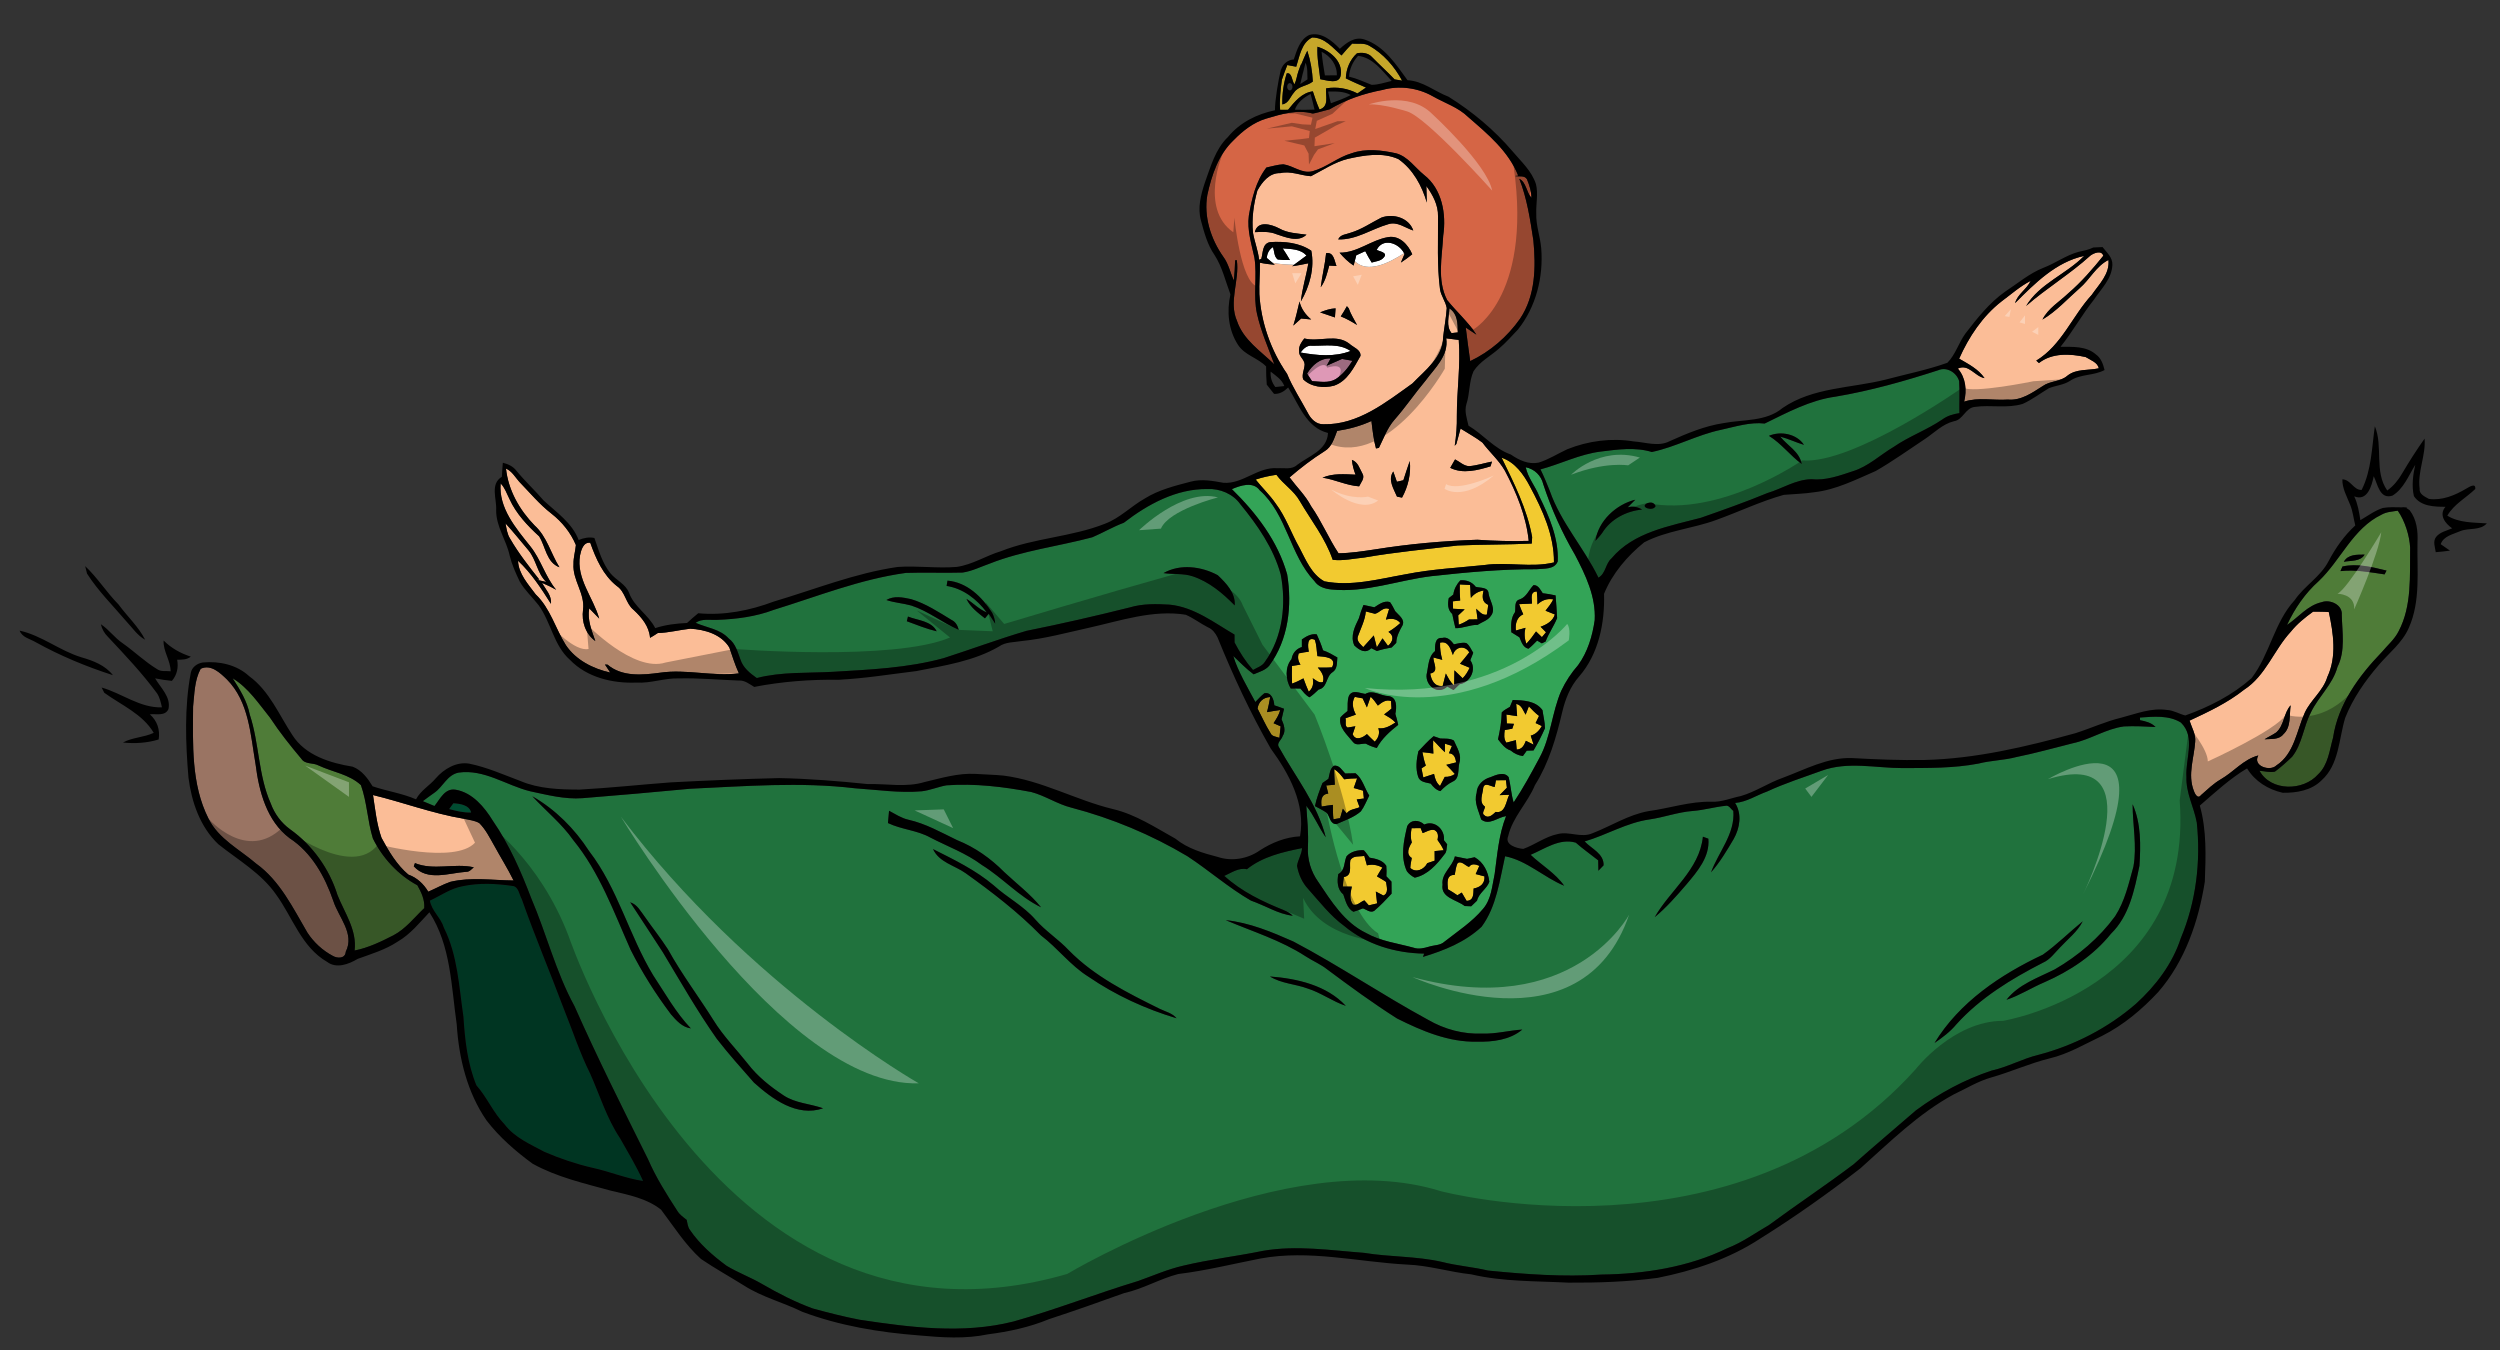
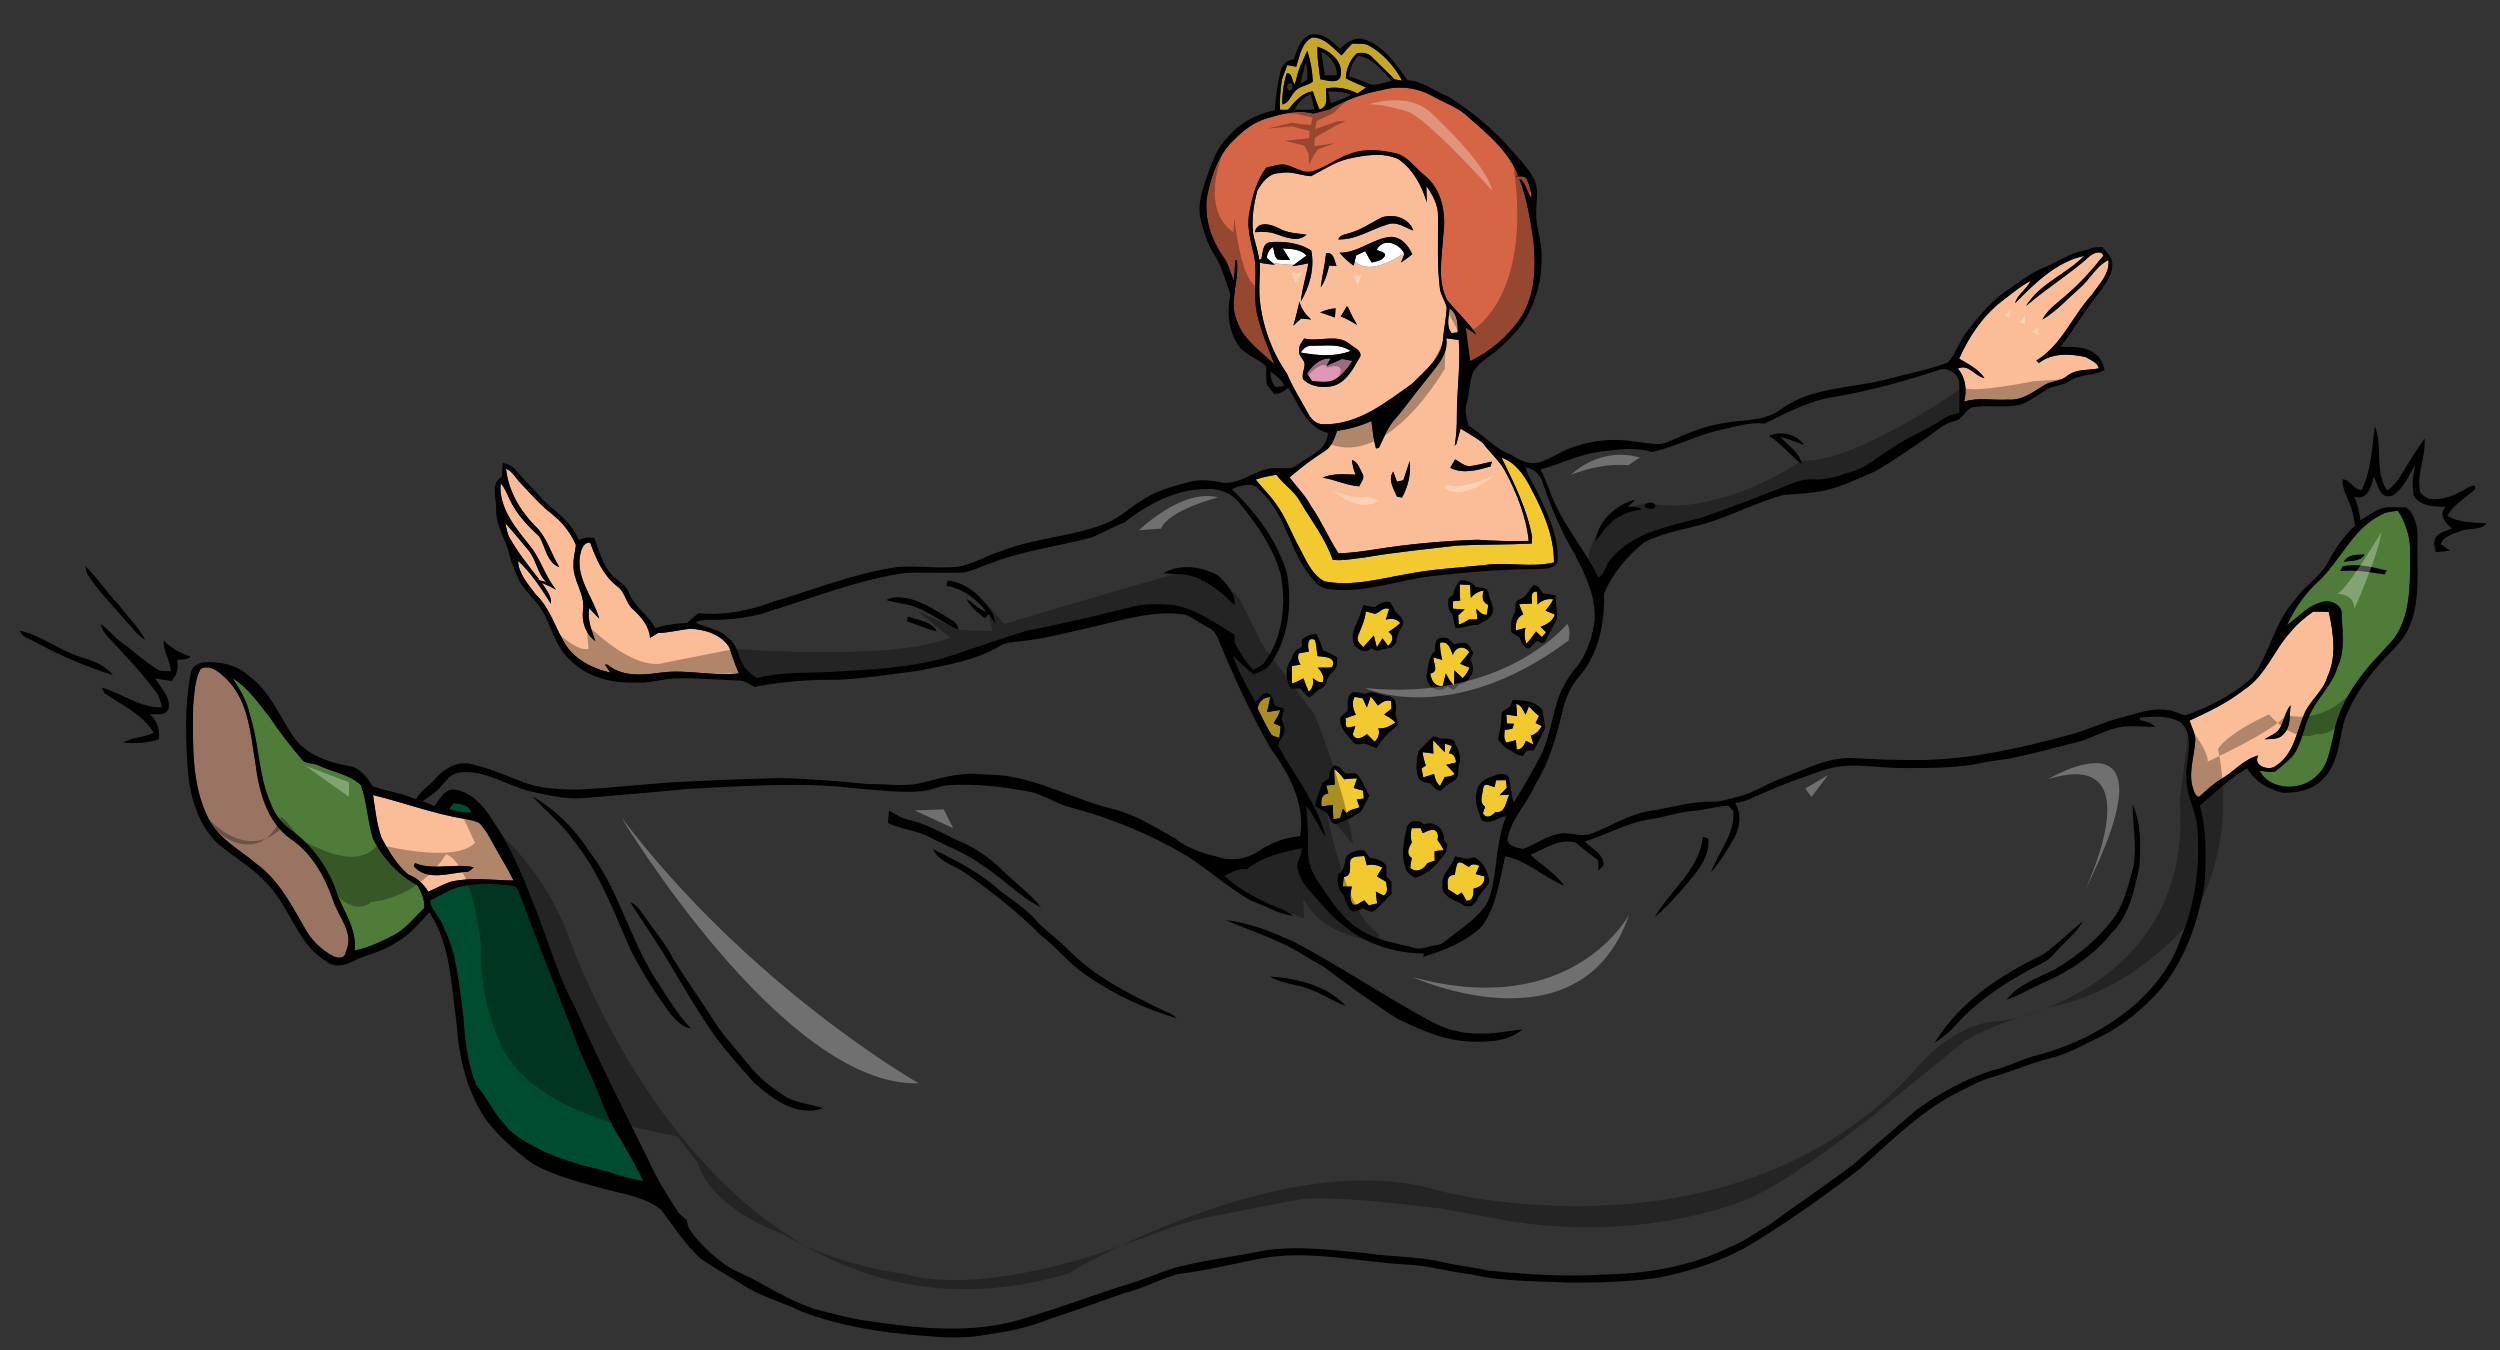
<svg xmlns="http://www.w3.org/2000/svg" version="1.1" id="Layer_1" x="0px" y="0px" width="200px" height="107.999px" viewBox="0 0 200 107.999" style="enable-background:new 0 0 200 107.999;" xml:space="preserve">
  <rect x="0" y="0" width="200" height="107.999" fill="#333333" stroke="none" />
  <path id="color10" style="fill:#DE98B6;" d="M107.365,28.714c0.276,0.048,0.552,0.097,0.83,0.149  c-0.352,0.569-0.782,1.108-1.349,1.473c-0.578,0.333-1.26,0.189-1.886,0.153c-0.137-0.198-0.27-0.397-0.394-0.6  c0.411-0.675,1.037-1.248,1.886-1.213c-0.107,0.194-0.216,0.388-0.321,0.582C106.54,29.07,106.949,28.889,107.365,28.714z" />
  <path id="color9" style="fill:#D56545;" d="M101.946,29.145c-1.089-1.054-2.479-1.955-2.983-3.46  c-0.693-1.572,0.214-3.247-0.017-4.87l-0.136,0.007c-0.018,0.539-0.046,1.078-0.101,1.617c-0.292-0.629-0.423-1.332-0.845-1.897  c-1.001-1.416-1.576-3.22-1.277-4.952c0.344-1.583,0.896-3.229,2.099-4.372c0.731-0.754,1.591-1.425,2.611-1.731  c1.202-0.356,2.477-0.75,3.732-0.399c0.453-0.085,0.887-0.239,1.336-0.342c1.296-0.778,2.747-1.269,4.228-1.55  c1.339-0.371,2.819-0.182,4.029,0.506c0.955,0.543,2.042,0.884,2.842,1.669c1.544,1.338,3.221,2.729,3.99,4.676l-0.25,0.034  c0.308,0.073,0.75-0.075,0.948,0.25c0.196,0.475,0.353,0.968,0.36,1.488c-0.403-0.438-0.419-1.257-0.968-1.514  c0.621,1.578,0.868,3.256,1.125,4.922c0.207,2.123,0.172,4.431-1.063,6.267c-1.01,1.44-2.399,2.641-3.99,3.394  c-0.119-0.895-0.255-1.788-0.356-2.684c0.285,0.186,0.569,0.376,0.854,0.569c-0.661-1.022-1.59-1.83-2.345-2.773  c-0.819-1.599-0.399-3.436-0.313-5.146c0.262-1.723-0.088-3.745-1.536-4.864c-0.731-0.591-1.278-1.459-2.231-1.725  c-1.162-0.252-2.412-0.411-3.56-0.004c-1.11,0.315-2.007,1.129-3.113,1.433c-0.85,0.233-1.549-0.442-2.35-0.55  c-0.463,0.022-0.905,0.164-1.354,0.257c-0.854,1.115-1.169,2.498-1.405,3.852c-0.153,1.151,0.212,2.262,0.448,3.37  c0.228,1.481-0.116,2.996,0.203,4.471C100.869,26.494,101.456,27.807,101.946,29.145z" />
  <path id="color8" style="fill:#C6A72A;" d="M102.409,8.788c0.159,0,0.477-0.002,0.636-0.002c0.519-0.64,1.111-1.373,1.983-1.475  c0.155,0.49,0.32,0.98,0.531,1.451c0.795-0.241,0.471-1.08,0.529-1.69c0.875-0.147,1.721,0.002,2.509,0.405  c0.17-0.117,0.512-0.352,0.683-0.47c-0.542-0.239-1.087-0.468-1.615-0.735c0.023-0.751,0.327-1.499,0.891-2.003  c0.396-0.089,0.91-0.033,1.198,0.293c0.592,0.608,1.225,1.175,1.811,1.79c0.151,0.025,0.453,0.077,0.604,0.104  c-0.61-1.139-1.5-2.156-2.631-2.796c-0.409-0.244-0.914-0.123-1.364-0.172c-0.302,0.304-0.581,0.623-0.855,0.951  c-0.696-0.603-1.329-1.44-2.346-1.438c-0.863,0.422-1.008,1.512-1.276,2.34c-0.18-0.033-0.535-0.102-0.714-0.134  c-0.148,0.376-0.294,0.755-0.42,1.139c-0.002-0.004-0.004-0.007-0.005-0.012C102.443,7.122,102.344,8.134,102.409,8.788z   M105.399,3.738c0.971,0.3,2.04,1.143,1.862,2.273c-0.118,0.776-1.119,0.405-1.64,0.326C105.533,5.472,105.343,4.612,105.399,3.738z   M102.939,5.869c0.44-0.101,0.407,0.647,0.621,0.874c0.163-0.343,0.188-0.707,0.32-1.062l0.189-0.521c0.01-0.004,0.018,0,0.026,0  c0.16-0.361,0.317-0.769,0.489-1.101c0.262,0.797,0.398,1.625,0.442,2.464c-0.463,0.371-1.161,0.355-1.507,0.877  c-0.302,0.332-0.422,0.871-0.935,0.951C102.568,7.512,102.682,6.668,102.939,5.869z" />
  <path id="color7" style="fill:#F2CA30;" d="M112.947,67.395c-0.116-0.373-0.087-0.76-0.021-1.139c0.182,0,0.546-0.004,0.728-0.006  c0.038,0.1,0.118,0.297,0.158,0.397c0.306-0.102,0.596-0.315,0.935-0.247c0.332,0.164,0.315,0.484,0.256,0.796  c0.186,0.261,0.365,0.526,0.49,0.824c-0.182,0.017-0.544,0.052-0.724,0.068c0,0.253,0.001,0.507,0.006,0.764  c-0.201,0.065-0.398,0.134-0.596,0.203c-0.237,0.499-0.91,0.811-1.355,0.378c0.013-0.269,0.068-0.531,0.118-0.794  C112.442,68.324,112.708,67.778,112.947,67.395z M113.863,62.195c0.289-0.089,0.573-0.186,0.86-0.283  c0.066,0.365,0.186,0.721,0.479,0.968c0.13-0.244,0.255-0.487,0.379-0.731c0.302,0.013,0.574-0.064,0.81-0.23  c-0.22-0.259-0.458-0.492-0.688-0.733c0.197-0.049,0.594-0.149,0.79-0.196c-0.061-0.354-0.15-0.701-0.58-0.731  c0.061-0.147,0.182-0.44,0.242-0.586c-0.14-0.045-0.418-0.137-0.559-0.182c-0.003,0.173-0.004,0.514-0.007,0.684  c-0.334-0.301-0.613-0.649-0.936-0.958c-0.015,0.354-0.009,0.71,0.018,1.068c-0.293-0.046-0.587-0.083-0.878-0.113  c0.059,0.365,0.145,0.722,0.271,1.072c-0.086,0.057-0.258,0.17-0.345,0.227C113.755,61.651,113.828,62.014,113.863,62.195z   M109.354,58.726c0.204,0.205,0.406,0.413,0.623,0.608c0.302-0.295,0.427-0.67,0.289-1.078c0.513,0.08,0.948-0.188,1.362-0.449  c-0.241-0.294-0.582-0.463-0.899-0.655c0.205-0.145,0.401-0.301,0.591-0.465c-0.009-0.151-0.028-0.453-0.036-0.604  c-0.423-0.147-0.746,0.123-1.054,0.364c-0.176-0.254-0.354-0.504-0.579-0.712c-0.075,0.215-0.227,0.643-0.3,0.858  c-0.118-0.239-0.234-0.485-0.34-0.727c-0.16-0.028-0.475-0.086-0.632-0.116c-0.27,0.468-0.146,0.968,0.089,1.421  c-0.278,0.092-0.558,0.188-0.831,0.289c0.076,0.225-0.086,0.634,0.173,0.744c0.155-0.026,0.464-0.078,0.619-0.104  c-0.055,0.158-0.162,0.475-0.216,0.634C108.435,59.304,109.027,59.017,109.354,58.726z M105.829,54.565  c0.152-0.459-0.119-0.839-0.404-1.161c0.377,0.003,0.759,0.017,1.139-0.018c0.418-0.836-0.633-0.845-1.171-0.896  c-0.067-0.438-0.056-0.891-0.211-1.309c-0.654-0.287-0.555,0.565-0.476,0.953c-0.274,0.032-0.543,0.078-0.811,0.138  c-0.097,0.313-0.048,0.612,0.145,0.897c-0.171,0.028-0.511,0.082-0.682,0.108c-0.013,0.47-0.015,0.939,0.005,1.41  c0.317-0.107,0.618-0.255,0.912-0.418c0.128,0.36,0.265,0.718,0.422,1.067c0.335-0.266,0.412-0.672,0.321-1.078  C105.267,54.408,105.503,54.663,105.829,54.565z M109.903,50.836c0.075,0.316,0.155,0.633,0.241,0.953  c0.114-0.181,0.343-0.541,0.457-0.72c0.146,0.196,0.291,0.397,0.438,0.599c0.396-0.319,0.525-0.804,0.036-1.116  c0.339-0.205,0.656-0.442,0.951-0.708c-0.302-0.362-0.718-0.392-1.153-0.276c0.064-0.213,0.191-0.638,0.257-0.849  c-0.485-0.196-0.729,0.291-1.13,0.385c-0.184-0.047-0.55-0.142-0.735-0.189c-0.063,0.707-0.395,1.334-0.633,1.992  c-0.133,0.377,0.208,0.623,0.429,0.867C109.347,51.465,109.62,51.146,109.903,50.836z M102.45,58.105  c-0.19-0.085-0.378-0.166-0.565-0.248c0.212-0.332,0.438-0.664,0.528-1.054c-0.354,0.046-0.702,0.102-1.05,0.168  c0.097-0.399,0.188-0.802,0.252-1.207c-0.561,0.023-0.93,0.375-1.011,0.92c0.345,0.651,0.638,1.333,1.033,1.958  c0.117,0.293,0.463,0.285,0.716,0.386C102.39,58.719,102.423,58.414,102.45,58.105z M122.034,50.226  c-0.105,0.425-0.082,0.858,0.073,1.271c0.288-0.303,0.541-0.635,0.775-0.98c0.158,0.151,0.312,0.299,0.47,0.455  c0.082-0.097,0.247-0.293,0.329-0.391c-0.108-0.11-0.325-0.33-0.435-0.44c0.498-0.184,0.971-0.442,1.143-0.983  c-0.251-0.099-0.5-0.198-0.748-0.301c0.228-0.289,0.457-0.576,0.622-0.906c-0.483-0.092-0.917,0.069-1.267,0.406  c-0.01-0.347-0.01-0.695-0.049-1.037c-0.581,0-0.371,0.584-0.394,0.966c-0.342,0.013-0.688,0.026-1.025,0.047  c0.097,0.274,0.207,0.544,0.331,0.809c-0.529,0.239-0.646,0.763-0.592,1.302C121.461,50.39,121.843,50.279,122.034,50.226z   M106.674,65.542c0.134-0.021,0.4-0.067,0.534-0.09c0.071-0.252,0.145-0.505,0.22-0.753c0.075,0.093,0.227,0.283,0.302,0.375  c0.244-0.347,0.684-0.334,1.036-0.498c-0.058-0.155-0.168-0.465-0.226-0.621c0.145-0.02,0.43-0.055,0.571-0.075  c-0.017-0.158-0.05-0.473-0.066-0.628c-0.25-0.071-0.5-0.142-0.746-0.211c0.067-0.194,0.203-0.58,0.27-0.773  c-0.347,0-0.692,0.024-1.035,0.076c-0.232-0.302-0.464-0.617-0.802-0.805c0.004,0.412,0.026,0.826,0.054,1.238  c-0.173,0.014-0.52,0.045-0.69,0.06c0.041,0.16,0.126,0.48,0.166,0.643c-0.599,0.08-0.592,0.564-0.534,1.045  c0.297-0.047,0.6-0.103,0.903-0.134C106.636,64.775,106.629,65.159,106.674,65.542z M117.52,69.354  c-0.294-0.097-0.573-0.492-0.898-0.323c-0.162,0.294-0.177,0.636-0.244,0.96c-0.705-0.019-0.578,0.681-0.542,1.153  c0.26,0.15,0.508,0.303,0.758,0.479c0.087-0.054,0.258-0.164,0.345-0.218c0.132,0.218,0.26,0.44,0.389,0.664  c0.577-0.018,0.539-0.548,0.56-0.987c0.528-0.095,0.917-0.397,0.869-0.973c-0.175-0.045-0.524-0.138-0.7-0.184  c0.073-0.166,0.22-0.493,0.293-0.659C118.053,69.145,117.741,69.044,117.52,69.354z M103.951,43.81  c0.515,0.98,0.979,2.143,1.996,2.697c2.188,0.43,4.371-0.193,6.521-0.568c2.081-0.412,4.207-0.518,6.315-0.74  c1.839-0.263,3.708,0.239,5.533-0.205c0.02-2.158-0.91-4.191-1.909-6.056c-0.509-0.976-1.192-1.951-2.279-2.324  c0.993,2.038,2.038,4.107,2.443,6.351c-0.009,0.172-0.018,0.342-0.028,0.518c-1.978,0.101-3.959,0.066-5.935,0.157  c-2.495,0.3-5.002,0.528-7.478,0.964c-0.836,0.078-1.671,0.28-2.514,0.181c-0.58-1.716-1.73-3.154-2.635-4.704  c-0.466-0.832-1.316-1.334-1.866-2.098c-0.565,0.08-1.121,0.203-1.662,0.383c0.515,0.651,1.125,1.225,1.598,1.913  C102.864,41.352,103.293,42.645,103.951,43.81z M114.415,53.882c0.102,0.547,0.341,1.065,0.999,0.991  c0.085-0.329,0.167-0.664,0.253-0.993c0.192,0.336,0.346,0.703,0.665,0.953c0.013-0.403,0.021-0.804,0.021-1.205  c0.224,0.205,0.439,0.418,0.661,0.631c0.242-0.239,0.414-0.533,0.557-0.838c-0.257-0.113-0.516-0.22-0.771-0.323  c0.256-0.296,0.507-0.596,0.742-0.908c-0.346-0.606-1.141-0.455-1.309,0.215c-0.184-0.481-0.363-1.16-1.027-0.991  c-0.021,0.465,0.052,0.924,0.176,1.373c-0.178-0.045-0.534-0.141-0.712-0.188C114.66,53.06,115.154,53.744,114.415,53.882z   M117.175,48.747c-0.13,0.121-0.391,0.364-0.519,0.485c0.01,0.188,0.03,0.559,0.042,0.744c0.291-0.099,0.564-0.243,0.821-0.418  c0.227,0,0.455-0.001,0.687-0.006c-0.028-0.215-0.083-0.642-0.111-0.857c0.248,0.215,0.469,0.541,0.848,0.479  c0.05-0.261,0.087-0.521,0.116-0.785c-0.511-0.218-0.493-0.672-0.369-1.149c-0.418,0.065-0.758,0.261-1.019,0.591  c-0.039-0.343-0.02-0.692-0.065-1.033c-0.207-0.01-0.62-0.034-0.825-0.045c-0.012,0.427,0.002,0.858,0.034,1.288  c-0.146,0.015-0.44,0.049-0.587,0.066c0.006,0.149,0.014,0.446,0.017,0.595C116.479,48.71,116.941,48.736,117.175,48.747z   M121.271,59.211c0.018,0.188,0.05,0.565,0.065,0.752c0.433-0.01,0.597-0.347,0.735-0.698c0.202,0.105,0.409,0.209,0.617,0.308  c-0.075-0.243-0.154-0.483-0.229-0.722c0.413-0.108,0.683-0.414,0.89-0.768c-0.125-0.06-0.375-0.179-0.5-0.239  c0.089-0.192,0.179-0.384,0.274-0.571c-0.303-0.223-0.555-0.499-0.815-0.764c-0.09,0.218-0.171,0.444-0.26,0.666  c-0.201-0.325-0.305-0.776-0.752-0.862c0.021,0.246,0.057,0.732,0.074,0.978c-0.289-0.045-0.575-0.089-0.862-0.129  c0.011,0.179,0.03,0.539,0.04,0.718c0.144,0.007,0.425,0.019,0.567,0.026c-0.031,0.097-0.097,0.291-0.131,0.388  c-0.151,0.028-0.456,0.082-0.606,0.11c-0.043,0.34-0.092,0.708,0.13,1.008C120.697,59.363,121.081,59.263,121.271,59.211z   M110.158,70.109c0.133-0.239,0.277-0.475,0.433-0.7c-0.386-0.216-0.807-0.289-1.237-0.181c-0.065-0.257-0.134-0.509-0.21-0.757  c-0.376,0.077-0.91-0.056-1.121,0.36c-0.086,0.512,0.187,1.216-0.521,1.332c-0.034,0.252-0.061,0.507-0.079,0.763  c0.181,0,0.543,0,0.724,0c-0.096,0.472-0.239,1.011,0.088,1.434c0.34,0.133,0.613-0.231,0.915-0.331  c0.088,0.098,0.266,0.299,0.354,0.399c0.166-0.038,0.498-0.116,0.664-0.155c-0.032-0.319-0.066-0.636-0.104-0.95  c0.153,0.08,0.457,0.238,0.608,0.318c0.44-0.188,0.257-0.723,0.213-1.088C110.653,70.384,110.394,70.261,110.158,70.109z   M120.551,63.019c-0.02-0.152-0.059-0.455-0.077-0.606c-0.269,0.001-0.534,0.006-0.8,0.01c-0.023,0.134-0.071,0.402-0.099,0.535  c-0.312-0.034-0.805-0.417-0.917,0.063c-0.031,0.496-0.382,1.156,0.137,1.507c0.006,0.217-0.31,0.554-0.04,0.694  c0.315,0.298,0.67-0.054,0.901-0.269c0.788,0.15,0.826-0.876,1.084-1.369c-0.192,0.005-0.579,0.022-0.771,0.028  C120.161,63.413,120.354,63.214,120.551,63.019z" />
  <path id="color6" style="fill:#9A7463;" d="M26.667,72.08c0.426,1.324,1.725,2.606,0.992,4.063  c-0.031,0.556-0.669,0.546-1.035,0.328c-0.815-0.43-1.52-1.08-2.026-1.852c-1.16-1.973-2.199-4.161-4.109-5.532  c-1.321-1.138-2.994-1.962-3.805-3.592c-1.399-2.759-1.253-5.959-1.237-8.968c0.113-1.02,0.105-2.098,0.607-3.022  c0.811-0.391,1.556,0.323,2.102,0.854c1.77,1.786,1.889,4.458,2.292,6.798c0.27,2.16,0.892,4.522,2.716,5.896  C24.935,68.206,25.995,70.125,26.667,72.08z" />
-   <path id="color5" style="fill:#20723D;" d="M98.764,51.394c0.407,0.789,0.89,1.537,1.477,2.206c0.33-0.199,0.744-0.311,0.953-0.658  c1.438-1.992,1.714-4.631,1.262-6.992c-0.58-2.104-1.857-3.943-3.228-5.611c-0.588-0.833-1.634-1.266-2.637-1.216  c-2.486-0.03-4.769,1.218-6.682,2.695c-0.868,0.325-1.668,0.8-2.52,1.163c-2.729,0.728-5.574,1.064-8.216,2.108  c-0.715,0.25-1.406,0.604-2.163,0.715c-1.515,0.047-3.031-0.027-4.546,0.028c-3.646,0.501-7.08,1.883-10.579,2.961  c-1.442,0.543-2.988,0.741-4.521,0.795c-0.576,0.028-1.208-0.119-1.715,0.237c0.892,0.396,1.965,0.496,2.65,1.254  c0.55,0.408,0.713,1.085,0.94,1.692c0.208,0.649,0.766,1.095,1.303,1.472c1.989-0.513,4.057-0.383,6.088-0.498  c2.968-0.177,5.971-0.302,8.854-1.091c2.216-0.709,4.4-1.528,6.633-2.186c2.771-0.558,5.523-1.186,8.264-1.874  c1.044-0.313,2.14-0.285,3.213-0.22c1.945,0.201,3.53,1.438,5.166,2.391C98.761,50.922,98.764,51.237,98.764,51.394z M72.546,49.7  c0.021-0.093,0.066-0.283,0.09-0.375c0.783,0.313,1.878,0.338,2.3,1.182C74.115,50.31,73.336,49.991,72.546,49.7z M72.9,48.443  c-0.655-0.184-1.343-0.223-1.992-0.442c0.607-0.36,1.321-0.209,1.973-0.071c1.179,0.35,2.214,1.042,3.258,1.674  c0.318,0.153,0.476,0.454,0.563,0.787C75.393,49.82,74.267,48.884,72.9,48.443z M79.1,49.098c-0.103,0.124-0.205,0.246-0.304,0.371  c-0.561-0.447-1.177-0.893-1.481-1.563c0.559,0.34,1.006,0.843,1.627,1.086c-0.789-1.052-1.886-1.912-3.214-2.119l0.071-0.423  c1.567,0.136,2.756,1.302,3.566,2.557c0.142,0.273,0.227,0.569,0.253,0.884C79.487,49.693,79.229,49.296,79.1,49.098z   M93.079,45.849c1.326-0.764,3.042-0.537,4.34,0.166c0.67,0.633,1.432,1.42,1.358,2.419c-0.958-0.975-2.038-1.887-3.353-2.326  C94.668,45.851,93.857,45.965,93.079,45.849z M174.915,62.152c-0.1-1.444,0.765-3.171-0.442-4.346  c-0.974-0.608-2.184-0.475-3.276-0.403l0.007,0.212c0.447,0.086,0.911,0.2,1.241,0.545c-0.843-0.041-1.686-0.09-2.527-0.047  c-1.446,0.192-2.686,1.052-4.102,1.349c-1.501,0.374-2.989,0.796-4.505,1.101c-0.995,0.264-2.039,0.268-3.034,0.523  c-1.995,0.384-4.038,0.349-6.061,0.362c-2.155,0-4.392-0.554-6.483,0.21c-1.463,0.533-2.952,1.006-4.367,1.664  c-0.855,0.302-1.63,0.838-2.557,0.914c0.563,0.891,0.381,2.01-0.117,2.887c-0.547,0.924-1.096,1.856-1.811,2.664  c0.599-1.636,1.939-3.084,1.785-4.917c-0.211-0.145-0.348-0.49-0.645-0.404c-0.876,0.094-1.727,0.346-2.608,0.412  c-1.169,0.087-2.278,0.506-3.434,0.673c-1.836,0.254-3.446,1.248-5.207,1.763c0.552,0.595,1.545,0.97,1.515,1.912  c-0.105,0.108-0.313,0.324-0.416,0.433c-0.005-0.207-0.012-0.624-0.016-0.832c-0.597-0.476-1.225-0.91-1.793-1.415  c-1.289-0.38-2.478,0.496-3.613,0.972c0.88,0.838,1.973,1.459,2.685,2.475c-1.633-0.672-2.97-2.012-4.727-2.358  c-0.438,1.925-0.678,4.002-1.876,5.635c-1.309,1.229-3.005,1.908-4.697,2.417l0.099-0.265c-2.296-0.033-4.623-0.724-6.4-2.214  c-1.119-0.815-1.961-1.926-2.878-2.95c-0.479-0.509-0.772-1.175-0.893-1.856c0.068-0.49,0.378-0.914,0.399-1.418  c-1.536,0.308-3.158,0.681-4.408,1.688c-0.661-0.147-1.235,0.282-1.808,0.533c1.383,1.266,3.108,2.082,4.835,2.771  c0.241,0.091,0.45,0.245,0.645,0.417c-1.201-0.129-2.221-0.84-3.348-1.211c-1.799-1.035-3.359-2.419-5.09-3.553  c-2.891-1.72-6.028-3.032-9.286-3.885c-1.122-0.283-2.089-0.955-3.201-1.249c-2.235-0.423-4.515-0.698-6.79-0.534  c-0.667,0.12-1.296,0.398-1.971,0.476c-1.79,0.155-3.563-0.123-5.344-0.24c-4.387-0.525-8.807-0.163-13.2,0.038  c-2.868,0.278-5.739,0.52-8.611,0.754c-1.419,0.103-2.811-0.265-4.185-0.556c-1.906-0.472-3.663-1.781-5.705-1.492  c-0.916,0.17-1.25,1.14-1.956,1.621c-0.306,0.22-0.616,0.434-0.913,0.666c0.308,0.132,0.619,0.261,0.931,0.387  c0.449-0.551,0.83-1.453,1.699-1.303c1.334,0.229,2.296,1.38,2.971,2.481c1.319,1.911,2.252,4.046,3.076,6.209  c1.221,2.846,1.962,5.89,3.455,8.621c1.834,4.144,3.867,8.192,5.885,12.25c0.628,1.448,1.473,2.789,2.331,4.111  c0.181,0.312,0.48,0.52,0.761,0.739c0.065,0.265,0.082,0.562,0.252,0.793c0.776,1.145,1.83,2.061,2.935,2.878  c0.914,0.556,1.929,0.923,2.855,1.466c1.293,0.748,2.629,1.434,4.035,1.949c1.242,0.341,2.492,0.66,3.757,0.905  c4.062,0.61,8.266,1.165,12.313,0.141c3.359-0.944,6.612-2.221,9.952-3.234c1.201-0.423,2.373-0.946,3.621-1.231  c2.113-0.506,4.276-0.753,6.404-1.192c2.681-0.457,5.382-0.036,8.062,0.164c2.071,0.341,4.195,0.257,6.248,0.728  c1.211,0.311,2.465,0.4,3.68,0.689c3.003,0.299,6.032,0.521,9.05,0.322c3.461-0.047,6.983-0.59,10.116-2.121  c1.189-0.46,2.223-1.219,3.319-1.852c2.231-1.646,4.541-3.179,6.754-4.848c1.64-1.463,3.327-2.871,4.984-4.313  c1.846-1.363,3.888-2.471,6.069-3.19c1.285-0.279,2.441-0.941,3.717-1.25c2.869-0.751,5.574-2.143,7.814-4.084  c1.584-1.438,2.928-3.204,3.594-5.256c1.219-2.908,1.608-6.122,1.279-9.247C175.52,64.575,174.865,63.433,174.915,62.152z   M53.679,81.147c-1.224-1.626-2.313-3.349-3.228-5.166c-1.343-3.012-2.475-6.183-4.587-8.77c-0.925-1.323-2.199-2.339-3.279-3.512  c1.85,1.061,3.385,2.598,4.54,4.384c2.305,2.989,3.193,6.742,5.133,9.944c0.958,1.444,1.805,2.982,3.012,4.246  C54.58,82.179,54.105,81.64,53.679,81.147z M60.318,86.609c-1.011-1.15-2.034-2.292-2.975-3.505  c-1.567-2.225-2.914-4.592-4.316-6.923c-0.873-1.331-1.733-2.67-2.612-3.998c0.569,0.174,0.838,0.728,1.175,1.168  c0.604,0.872,1.27,1.702,1.845,2.596c1.093,1.974,2.457,3.779,3.654,5.687c0.776,1.259,1.826,2.313,2.738,3.471  c0.78,1.019,1.8,1.825,2.865,2.53c0.945,0.629,2.113,0.653,3.157,1.032C63.75,89.375,61.8,87.934,60.318,86.609z M71.036,65.844  c0.022-0.33,0.054-0.658,0.088-0.983c0.502,0.264,0.983,0.589,1.546,0.717c1.388,0.311,2.632,1.021,3.902,1.635  c1.425,0.565,2.701,1.473,3.774,2.56c0.989,0.928,2.083,1.75,2.941,2.811c-1.764-0.852-3.081-2.363-4.734-3.383  c-1.253-0.942-2.737-1.476-4.121-2.195C73.377,66.416,72.124,66.367,71.036,65.844z M87.083,78.139  c-1.444-0.899-2.471-2.298-3.815-3.315c-1.827-1.863-3.902-3.459-6.021-4.974c-0.88-0.622-2.117-0.863-2.604-1.925  c1.684,0.85,3.402,1.677,4.853,2.902c1.063,0.973,2.38,1.638,3.333,2.735c0.803,0.923,1.852,1.579,2.687,2.472  c2.041,2.077,4.68,3.392,7.257,4.669c0.465,0.228,1.011,0.342,1.359,0.758C91.634,80.714,89.235,79.611,87.083,78.139z   M104.604,79.079c-0.991-0.368-2.099-0.39-3.012-0.961c2.178,0.166,4.529,0.696,6.075,2.352  C106.598,80.114,105.68,79.415,104.604,79.079z M118.175,83.333c-2.272,0.058-4.417-0.856-6.409-1.853  c-1.921-1.219-3.758-2.563-5.579-3.921c-0.538-0.428-1.178-0.687-1.747-1.061c-1.969-1.28-4.234-1.974-6.381-2.886  c1.891,0.195,3.689,0.947,5.417,1.712c3.677,1.938,7.121,4.279,10.773,6.262c1.309,0.759,2.824,1.17,4.344,1.1  c1.077,0.038,2.123-0.253,3.191-0.321C120.798,83.199,119.419,83.36,118.175,83.333z M134.926,70.741  c-0.795,0.926-1.608,1.857-2.551,2.637c1.233-2.165,3.588-3.797,3.857-6.441c0.143,0.053,0.29,0.107,0.437,0.161  C136.799,68.546,135.795,69.708,134.926,70.741z M156.506,81.951c-0.493,0.592-1.112,1.055-1.744,1.488  c1.99-3.262,5.271-5.463,8.664-7.063c1.134-0.801,2.117-1.802,3.194-2.672c-0.426,0.839-1.191,1.414-1.816,2.093  c-0.433,0.432-0.793,0.974-1.373,1.222C160.904,78.316,158.422,79.823,156.506,81.951z M171.155,69.266  c-0.395,1.922-0.816,4.009-2.279,5.435c-1.395,1.733-3.292,2.99-5.316,3.875c-1.032,0.435-1.977,1.056-3.042,1.407  c0.964-1.235,2.512-1.755,3.866-2.434c1.867-1.085,3.55-2.505,4.829-4.254c0.773-1.196,1.087-2.611,1.462-3.967  c0.295-1.656-0.065-3.33-0.065-4.988C171.295,65.881,171.261,67.617,171.155,69.266z M127.876,46.213  c0.598-0.347,0.552-1.119,1.046-1.544c1.761-2.104,4.631-2.576,7.143-3.244c1.785-0.625,3.572-1.257,5.322-1.979  c1.178-0.349,2.257-1.081,3.514-1.108c1.143,0.121,2.247-0.281,3.314-0.636c1.237-0.375,2.183-1.3,3.276-1.947  c1.232-0.853,2.663-1.357,3.9-2.201c0.399-0.293,0.874-0.431,1.362-0.504c-0.018-0.852,0.036-1.708-0.021-2.559  c-0.191-0.674-0.984-1.175-1.666-0.875c-2.69,0.871-5.421,1.641-8.21,2.113c-2.034,0.276-3.861,1.266-5.681,2.153  c-1.182-0.132-2.357,0.255-3.503,0.504c-1.902,0.401-3.624,1.375-5.526,1.774c-1.314-0.407-2.746-0.203-4.089-0.035  c-1.681,0.207-3.199,0.992-4.818,1.425c0.276,0.559,0.512,1.139,0.743,1.718C124.864,41.802,126.718,43.82,127.876,46.213z   M144.319,35.59c-0.642-0.194-1.248-0.492-1.898-0.66c0.574,0.724,1.54,1.201,1.713,2.186c-0.934-0.683-1.626-1.641-2.619-2.249  C142.454,34.457,143.743,34.709,144.319,35.59z M131.802,40.248c0.323-0.101,0.538-0.022,0.644,0.239  C132.258,40.957,131.09,40.563,131.802,40.248z M130.825,39.977c-0.153,0.153-0.457,0.459-0.609,0.61  c0.4-0.116,0.797-0.032,1.153,0.177c-1.267,0.117-2.51,0.768-3.188,1.861c-0.163,0.232-0.357,0.437-0.549,0.645  C127.861,41.673,129.297,40.349,130.825,39.977z" />
  <path id="color4" style="fill:#4F7C38;" d="M185.492,46.494c-1.083,0.966-1.922,2.195-2.53,3.503  c0.919-0.612,1.645-1.572,2.771-1.821c0.665-0.249,1.68,0.2,1.61,1.013c0.027,1.392,0.308,2.869-0.346,4.171  c-0.375,1.393-1.514,2.361-2.126,3.633c-0.595,1.141-0.685,2.514-1.498,3.544c-0.436,0.421-0.893,0.835-1.38,1.194  c-0.409,0.089-0.83-0.042-1.234-0.068c0.922,1.662,3.498,1.634,4.688,0.287c0.808-0.757,0.913-1.929,1.198-2.936  c0.397-2.671,2.068-4.944,3.898-6.845c0.457-0.546,1.018-1.017,1.343-1.66c1.082-2.048,0.891-4.452,0.925-6.694  c-0.044-0.937-0.407-2.131-0.988-2.958c-0.439,0.074-0.898,0.084-1.294,0.314C188.229,42.268,187.268,44.816,185.492,46.494z   M189.171,44.368c-0.342,0.576-1.102,0.463-1.666,0.576C187.844,44.329,188.568,44.374,189.171,44.368z M190.765,45.95  c-1.169-0.172-2.344-0.398-3.529-0.261c0.041-0.092,0.123-0.278,0.162-0.369c1.183-0.269,2.378,0.05,3.526,0.326  C190.884,45.722,190.804,45.873,190.765,45.95z M33.39,70.823c0.315,0.563,0.601,1.159,0.549,1.826  c-0.797,0.755-1.479,1.659-2.472,2.18c-0.987,0.504-2.003,0.998-3.099,1.213c0.199-1.634-0.795-2.998-1.369-4.438  c-0.653-2.1-2-3.986-3.795-5.262c-0.706-0.511-1.243-1.242-1.542-2.059c-1.007-2.253-0.914-4.791-1.68-7.113  c-0.21-1.075-0.787-2-1.367-2.903c1.26,0.765,2.081,2.026,2.989,3.152c0.756,1.149,1.614,2.229,2.5,3.281  c0.308,0.472,0.929,0.3,1.371,0.535c1.125,0.533,2.466,0.703,3.398,1.578c0.491,1.378,0.526,2.874,0.957,4.267  C30.602,68.641,31.849,69.995,33.39,70.823z" />
  <path id="color3" style="fill:#FBBD97;" d="M115.202,23.152c-0.253-1.938-0.142-3.897-0.161-5.849  c0.025-0.895-0.423-1.716-0.932-2.419c0.009,0.332,0.027,0.994,0.038,1.324c-0.396-1.352-1.105-2.659-2.28-3.482  c-1.272-0.564-2.71-0.313-4.019-0.021c-1.079,0.261-1.999,0.898-2.971,1.392c-0.813-0.049-1.621-0.446-2.455-0.245  c-0.872-0.039-1.456,0.715-1.833,1.397c-0.307,1.095-0.463,2.242-0.349,3.38c0.125,0.725,0.409,1.415,0.487,2.152  c0.044-0.017,0.13-0.049,0.173-0.065c0.152-0.477,0.061-1.216,0.7-1.345c1.129-0.074,2.344,0.034,3.303,0.688  c0.278,1.379-0.136,2.867-0.834,4.057c0.099-1.035,0.429-2.028,0.598-3.052c-0.198,0.041-0.396,0.082-0.594,0.121  c0.025,0,0.052,0,0.077,0c-0.025,0-0.052,0-0.077,0c-0.232,0.045-0.465,0.086-0.698,0.116c0.051-0.041,0.103-0.08,0.153-0.12  c-0.579-0.008-1.157-0.042-1.737-0.163c0.063,0.056,0.129,0.11,0.193,0.166c-0.401-0.037-0.804-0.082-1.193-0.168  c0.019,0.839-0.071,1.675-0.042,2.516c0.135,2.268,0.921,4.512,2.215,6.377c0.443,1.084,1.093,2.067,1.645,3.098  c0.244,0.494,0.677,0.958,1.275,0.934c2.745,0.064,4.993-1.755,7.112-3.266c1.017-1.063,2.435-2.084,2.454-3.704  c0.086-0.776,0.239-1.546,0.289-2.326C115.65,24.12,115.288,23.683,115.202,23.152z M102.123,18.739  c-0.556-0.235-1.154-0.192-1.736-0.166c0.214-0.958,1.328-0.626,1.948-0.303c0.667,0.382,1.44,0.397,2.186,0.502  C103.856,19.412,102.87,18.985,102.123,18.739z M106.089,20.252c0.623-0.107,0.658,0.61,0.83,1.026  c-0.146-0.006-0.439-0.021-0.583-0.03c-0.159,0.6-0.299,1.222-0.678,1.73C105.768,22.063,105.999,21.169,106.089,20.252z   M106.847,24.667c-0.016,0.242-0.029,0.488-0.053,0.729c-0.392-0.146-0.795-0.263-1.188-0.405  C106.003,24.829,106.412,24.687,106.847,24.667z M103.962,24.118c0.129,0.586,0.479,1.058,0.934,1.44  c-0.201-0.019-0.602-0.058-0.803-0.077c-0.209,0.191-0.42,0.381-0.631,0.567C103.664,25.414,103.81,24.765,103.962,24.118z   M106.724,30.853c-0.832,0.22-1.831,0.116-2.472-0.509c-0.129-0.386,0.106-0.795,0.119-1.19c-0.011-0.408-0.484-0.645-0.444-1.059  c-0.046-0.397,0.186-0.727,0.417-1.018c1.198,0.304,2.567-0.405,3.613,0.427c0.308,0.285,0.92,0.468,0.883,0.968  C108.314,29.387,107.797,30.489,106.724,30.853z M107.262,25.312c0.176-0.266,0.339-0.539,0.491-0.817  c0.037,0.041,0.105,0.125,0.144,0.167c0.163,0.472,0.435,0.896,0.668,1.338C108.147,25.737,107.719,25.494,107.262,25.312z   M112.069,21.007c0.073-0.17,0.221-0.513,0.291-0.686c-0.011-0.021-0.021-0.042-0.033-0.063c-1.23,0.793-2.915,1.638-3.947,0.635  c-0.03,0.117-0.063,0.234-0.091,0.351c-0.431-0.28-0.796-0.639-1.124-1.029c1.423,0.015,2.522-1.018,3.879-1.244  c0.92-0.162,1.607,0.601,1.935,1.369C112.685,20.579,112.387,20.805,112.069,21.007z M111.064,17.934  c-1.339,0.383-2.562,1.271-4.01,1.218c0.184-0.41,0.651-0.395,1.005-0.537c0.878-0.264,1.634-0.794,2.445-1.204  c0.941-0.353,2.205,0,2.558,1.03C112.41,18.233,111.792,17.7,111.064,17.934z M107.082,44.263c0.984-0.013,1.956-0.168,2.931-0.313  c2.702-0.435,5.436-0.677,8.17-0.77c1.369,0.096,2.744,0.13,4.116,0.091c-0.211-1.99-0.98-3.859-1.907-5.612  c-0.479-0.843-1.226-1.481-1.796-2.25c-0.551-0.424-1.169-0.75-1.751-1.123c-0.116,0.41-0.227,0.819-0.336,1.231  c-0.033,0.034-0.1,0.106-0.132,0.142c0.122-0.791,0.186-1.591,0.17-2.391c-0.004-2.027,0.307-4.048,0.153-6.073  c-0.337-0.038-0.67-0.082-1.002-0.127c0.209,1.382-0.915,2.373-1.656,3.382c-0.857,1.02-1.602,2.128-2.483,3.128  c-0.577,0.655-0.864,1.485-1.247,2.253c-0.06,0.01-0.176,0.034-0.234,0.044c-0.2-0.717-0.275-1.459-0.364-2.196  c-0.871,0.403-1.797,0.648-2.744,0.793c-0.231,0.589-0.421,1.285-1.004,1.623c-0.987,0.621-1.915,1.334-2.8,2.096  c0.57,0.773,1.274,1.442,1.724,2.306C105.727,41.692,106.278,43.048,107.082,44.263z M116.405,36.751  c0.369,0.182,0.694,0.529,1.127,0.541c0.622-0.051,1.216-0.248,1.825-0.366c-0.028,0.094-0.086,0.287-0.113,0.381  c-1.028,0.31-2.213,0.634-3.225,0.119C116.116,37.258,116.308,36.919,116.405,36.751z M111.463,37.719  c0.071,0.207,0.217,0.617,0.288,0.822c0.13-0.031,0.388-0.091,0.518-0.121c0.176-0.512,0.325-1.031,0.511-1.538  c0.118,1.004-0.132,2.046-0.617,2.928c-0.102-0.021-0.305-0.062-0.404-0.081C111.498,39.103,111.002,38.374,111.463,37.719z   M108.444,37.974c-0.149-0.38-0.253-0.776-0.292-1.182c0.489,0.168,0.616,0.695,0.843,1.098c0.216,0.365-0.121,0.701-0.265,1.018  c-1.014-0.069-1.931-0.55-2.93-0.694C106.632,37.853,107.56,37.935,108.444,37.974z M115.952,24.667  c0.662,0.44,0.664,1.219,0.671,1.928c-0.168,0.017-0.335,0.034-0.501,0.054C115.661,26.074,115.929,25.328,115.952,24.667z   M58.348,51.803c0.241,0.693,0.455,1.395,0.763,2.063c-2.092,0.27-4.189-0.355-6.283-0.052c-1.417,0.191-3.055,0.354-4.225-0.643  c-0.052-0.002-0.156-0.006-0.208-0.009c0.14,0.211,0.282,0.428,0.425,0.643c-1.38-0.308-2.751-0.998-3.556-2.201  c-0.835-1.33-1.242-2.947-2.409-4.053c-0.593-0.811-1.375-1.634-1.413-2.692c1.064,0.991,1.858,2.222,2.632,3.445  c0.082-0.66-0.429-1.149-0.713-1.677c0.159,0.073,0.478,0.218,0.639,0.291c0.163,0.091,0.326,0.179,0.495,0.267  c-0.882-1.058-1.22-2.423-2.077-3.49c-1.151-1.442-2.536-3.055-2.368-5.023c0.345,0.352,0.494,0.831,0.713,1.259  c0.535,1.169,1.432,2.117,2.367,2.975c0.52,0.82,0.58,2.091,1.626,2.475c-0.692-1.101-0.999-2.454-1.99-3.346  c-1.208-1.24-2.102-2.811-2.287-4.55c0.474,0.208,0.725,0.672,1.052,1.045c0.848,0.872,1.625,1.817,2.591,2.565  c0.845,0.662,1.531,1.514,1.949,2.505c-0.043,0.506-0.207,1-0.191,1.516c-0.093,1.285,0.933,2.36,0.763,3.656  c-0.129,0.955,0.185,1.929,0.983,2.514c-0.289-0.852-0.653-1.697-0.488-2.619c0.27,0.269,0.528,0.551,0.801,0.823  c-0.481-1.699-1.859-3.206-1.536-5.064c0.086-0.423,0.27-1.082,0.817-1.005c0.453,1.281,1.03,2.594,2.124,3.46  c0.689,0.457,0.711,1.41,1.347,1.913c0.641,0.597,1.244,1.316,1.311,2.233c0.211-0.119,0.419-0.247,0.619-0.384  c0.878-0.024,1.729-0.252,2.596-0.347C56.39,50.359,57.706,50.74,58.348,51.803z M43.145,46.369c-0.826-1.05-1.663-2.104-2.33-3.264  c-0.243-0.369-0.293-0.817-0.374-1.235c0.64,0.694,1.224,1.438,1.837,2.156c0.631,0.761,0.698,1.843,1.422,2.531  c-0.251-0.061-0.504-0.119-0.756-0.172L43.145,46.369z M179.524,55.179c-1.318,1.046-2.846,1.766-4.361,2.471  c0.175,0.552,0.513,1.09,0.452,1.694c-0.09,1.287-0.605,2.611-0.123,3.883c0.067,0.22,0.314,0.748,0.585,0.384  c0.509-0.447,0.996-0.923,1.584-1.266c1.032-0.588,1.815-1.6,3.004-1.908c-0.49,0.84,0.938,1.306,1.445,0.798  c1.436-0.934,1.621-2.778,2.273-4.222c0.48-1.035,1.472-1.742,1.804-2.856c0.769-1.634,0.482-3.497,0.119-5.191  c-0.42-0.041-0.842-0.027-1.259-0.034c-0.646,0.468-1.273,0.968-1.773,1.593C181.912,51.987,181.259,54.064,179.524,55.179z   M182.094,58.599c0.656-0.569,0.587-1.55,1.16-2.177c-0.119,0.773,0.055,1.735-0.585,2.318c-0.355,0.459-0.998,0.36-1.502,0.402  C181.466,58.948,181.799,58.804,182.094,58.599z M41.088,70.441c-0.473-0.962-1.047-1.868-1.558-2.808  c-0.354-0.618-0.673-1.275-1.184-1.783c-0.375-0.223-0.828-0.25-1.245-0.349c-2.475-0.413-4.829-1.307-7.26-1.897  c0.177,1.148,0.291,2.322,0.681,3.423c0.574,1.063,1.212,2.153,2.144,2.94c0.694,0.248,1.222,0.744,1.595,1.369  c0.588-0.256,1.154-0.573,1.759-0.787C37.684,70.149,39.4,70.425,41.088,70.441z M33.103,69.305  c0.023-0.065,0.069-0.191,0.093-0.257c1.5,0.617,3.155-0.014,4.708,0.337c-0.186,0.146-0.346,0.375-0.61,0.359  C35.901,69.839,34.207,70.519,33.103,69.305z M158.763,30.251c-0.491-0.726-1.298-1.128-2.03-1.559  c0.776-1.744,1.865-3.389,3.383-4.575c0.766-0.567,1.485-1.212,2.339-1.65c-0.307,0.675-1.053,1.059-1.248,1.783  c1.576-1.579,3.266-3.288,5.527-3.779c-1.428,1.468-3.561,2.207-4.644,4.005c1.646-1.432,3.526-2.561,5.142-4.029  c0.278-0.209,0.898-0.455,1.034,0.015c-0.855,1.061-1.752,2.098-2.785,2.986c-0.714,0.685-1.623,1.209-2.085,2.117  c1.119-0.662,1.997-1.651,2.969-2.502c0.824-0.701,1.322-1.775,2.312-2.264c0.118,1.112-0.75,1.94-1.332,2.785  c-1.559,1.692-2.406,4.031-4.443,5.265c0.071,0.064,0.143,0.127,0.215,0.194c1.055-0.832,2.495-0.75,3.734-0.48  c0.366,0.228,0.983,0.439,1.051,0.903c-0.84,0.181-1.795,0.021-2.508,0.588c-0.559,0.492-1.36,0.406-1.957,0.817  c-0.849,0.545-1.745,1.192-2.809,1.095c-1.166,0.08-2.37-0.205-3.497,0.168c0.23-0.923,0.134-1.912-0.504-2.649  C157.5,29.079,157.979,30.107,158.763,30.251z" />
-   <path id="color2" style="fill:#33A457;" d="M104.503,64.464c0.075,1.096,0.183,2.186,0.13,3.287c-0.06,0.99,0.245,1.991,0.824,2.797  c1.037,1.546,2.089,3.249,3.823,4.092c1.173,0.664,2.533,0.825,3.813,1.179c0.401,0.14,0.82,0.033,1.216-0.081  c0.418-0.138,0.913-0.088,1.254-0.409c1.06-0.833,2.217-1.579,3.082-2.622c0.666-0.773,0.72-1.829,0.927-2.783  c0.215-1.561,0.327-3.156,0.916-4.637c-0.671,0.091-1.358,0.784-1.992,0.27c-0.198-0.688-0.597-1.382-0.366-2.115  c0.011-0.628,0.528-1.112,1.104-1.266c0.44-0.179,1.104-0.479,1.46,0.001c0.166,0.667,0.195,1.359,0.397,2.018  c0.762-1.14,1.413-2.348,2.06-3.553c0.918-1.673,0.995-3.641,1.748-5.377c0.351-0.745,0.808-1.439,1.353-2.059  c0.761-1.045,1.141-2.33,1.324-3.595c0.102-1.873-0.729-3.604-1.574-5.22c-1.045-1.785-1.891-3.682-2.539-5.644  c-0.168-0.707-0.692-1.218-1.407-1.369c0.181,0.855,0.772,1.524,1.086,2.326c0.792,1.621,1.556,3.363,1.476,5.204  c-0.252,0.675-1.132,0.567-1.71,0.629c-2.808-0.015-5.606,0.25-8.396,0.556c-2.671,0.323-5.29,1.35-8.011,1.063  c-0.507-0.05-1.044-0.22-1.341-0.662c-1.988-2.102-2.184-5.32-4.383-7.273c-0.542-0.731-1.538-0.384-2.228-0.091  c1.949,1.908,3.678,4.161,4.424,6.821c0.408,2.495,0.104,5.224-1.434,7.3c-0.317,0.379-0.815,0.5-1.248,0.694  c-0.586-0.436-1.096-0.96-1.623-1.46c0.399,1.298,1.123,2.481,1.759,3.677c0.235-0.239,0.457-0.491,0.722-0.7  c0.566-0.114,0.768,0.526,0.795,0.964c0.259,0.083,0.52,0.177,0.778,0.276c-0.067,0.28-0.131,0.56-0.198,0.843  c0.183,0.414,0.369,0.917,0.088,1.337c-0.079,0.293-0.508,0.558-0.308,0.875c1.307,2.372,3.08,4.553,3.756,7.223  C105.488,66.175,105.13,65.234,104.503,64.464z M109.929,72.874c-0.31,0.176-0.614-0.11-0.892-0.206  c-0.258,0.096-0.507,0.206-0.771,0.271c-0.502-0.282-0.619-0.888-0.8-1.383c-0.494-0.409-0.504-1.05-0.402-1.631  c0.561-0.291,0.437-0.938,0.663-1.424c0.332-0.375,0.891-0.512,1.378-0.481c0.175,0.181,0.311,0.39,0.463,0.593  c0.488,0.078,1.055,0.203,1.335,0.655c0.024,0.276,0.025,0.554,0.005,0.834c0.132,0.142,0.271,0.282,0.409,0.427  c0,0.321,0.005,0.643,0.009,0.965C110.882,71.976,110.427,72.453,109.929,72.874z M119.146,70.544  c-0.204,0.572-0.84,0.889-0.984,1.508c-0.155,0.15-0.313,0.299-0.466,0.45c-0.132-0.004-0.393-0.015-0.521-0.02  c-0.634-0.509-1.938-0.652-1.77-1.71c-0.115-0.907,0.799-1.428,0.984-2.261c0.325,0.059,0.648,0.125,0.973,0.198  c0.152-0.031,0.457-0.097,0.609-0.129C118.692,68.984,119.055,69.747,119.146,70.544z M121.202,48.969  c0.071-0.367-0.096-0.908,0.393-1.022c0.531-0.196,0.719-0.765,1.09-1.14c0.395,0,0.542,0.377,0.733,0.65  c0.345,0.041,0.688,0.102,1.028,0.177c0.039,0.604,0.102,1.207,0.123,1.813c-0.259,0.644-0.68,1.218-0.923,1.875  c-0.076,0.037-0.227,0.11-0.3,0.146c-0.095-0.054-0.282-0.164-0.377-0.22c-0.229,0.22-0.438,0.463-0.696,0.649  c-0.442-0.099-0.559-0.559-0.718-0.914c-0.223-0.131-0.436-0.267-0.648-0.403C120.876,50.023,120.859,49.443,121.202,48.969z   M120.141,56.993c0.181-0.194,0.43-0.304,0.651-0.444c0.058-0.138,0.173-0.412,0.23-0.55c0.856,0.028,1.818,0.054,2.377,0.813  c0.065,0.481,0.195,0.959,0.198,1.449c-0.266,0.609-0.576,1.2-0.913,1.774c-0.136,0.004-0.407,0.012-0.543,0.018  c-0.077,0.107-0.233,0.322-0.31,0.431c-0.369-0.052-0.698-0.207-0.979-0.446c-0.454-0.146-0.731-0.537-1.011-0.892  C119.998,58.435,120.128,57.721,120.141,56.993z M115.9,47.849c0.092-0.073,0.271-0.215,0.365-0.286  c0.058-0.436,0.265-0.817,0.558-1.138c0.493-0.041,0.932,0.123,1.235,0.522c0.381,0.106,1.006-0.002,1.029,0.55  c0.088,0.576,0.613,1.22,0.188,1.763c-0.243,0.38-0.713,0.494-1.073,0.731c-0.607-0.02-1.16,0.28-1.768,0.263  c-0.096-0.375-0.174-0.755-0.253-1.132C115.806,48.785,115.809,48.309,115.9,47.849z M114.129,53.959  c0.154-0.643,0.113-1.405,0.668-1.867c0.013-0.412-0.035-1.112,0.577-1.056c0.423-0.121,0.706,0.212,0.938,0.509  c0.324-0.057,0.656-0.175,0.991-0.1c0.27,0.184,0.381,0.511,0.556,0.779c-0.059,0.149-0.177,0.444-0.235,0.593  c0.523,0.722,0.003,1.787-0.855,1.918c-0.165,0.155-0.323,0.313-0.485,0.47c-0.126-0.071-0.375-0.209-0.501-0.281  C115.025,55.641,114.027,54.846,114.129,53.959z M113.469,60.103c0.397-0.409,0.778-0.843,1.22-1.207  c0.136,0.048,0.408,0.14,0.544,0.187c0.36,0.018,0.75-0.032,1.077,0.162c0.24,0.567,0.652,1.147,0.438,1.79  c-0.134,0.5,0.049,1.25-0.538,1.496c-0.379,0.18-0.69,0.459-0.98,0.759c-0.336-0.09-0.57-0.329-0.77-0.601  c-0.377-0.098-0.875-0.113-1.011-0.556C113.235,61.479,113.319,60.758,113.469,60.103z M113.941,65.963  c0.838-0.371,1.662,0.395,1.575,1.256c0.065,0.083,0.193,0.249,0.259,0.331c-0.059,0.27-0.013,0.595-0.229,0.809  c-0.608,0.804-1.329,1.632-2.364,1.854c-0.245-0.123-0.467-0.293-0.63-0.513c-0.538-1.144-0.252-2.433,0.024-3.603  C112.873,65.539,113.517,65.571,113.941,65.963z M108.714,49.456c0.096-0.362,0.224-0.714,0.365-1.059  c0.289,0.06,0.58,0.121,0.871,0.186c0.367-0.233,0.784-0.561,1.251-0.414c0.163,0.222,0.286,0.477,0.415,0.726  c0.265,0.317,0.799,0.645,0.588,1.125c-0.245,0.442-0.492,0.888-0.504,1.41c-0.124,0.121-0.245,0.246-0.367,0.369  c-0.399,0.067-0.796,0.157-1.18,0.28c-0.114-0.057-0.34-0.168-0.451-0.225c-0.464,0.476-0.961,0.156-1.359-0.222  C108.008,50.879,108.385,50.135,108.714,49.456z M107.234,57.395c0.165-0.196,0.373-0.351,0.569-0.517  c0.028-0.406-0.039-0.836,0.116-1.218c0.277-0.52,0.871-0.201,1.309-0.146c0.609-0.363,1.225,0.162,1.858,0.174  c0.691,0.093,0.65,0.903,0.541,1.421c0.088,0.289,0.164,0.582,0.229,0.879c-0.665,0.528-1.308,1.091-1.713,1.852  c-0.308-0.083-0.606-0.194-0.882-0.35c-0.341-0.017-0.778,0.2-1.021-0.129C107.792,58.791,107.065,58.206,107.234,57.395z   M104.03,55.082c-0.261-0.002-0.518-0.004-0.773-0.006c-0.417-0.701-0.475-1.699,0.066-2.346c0.084-0.479,0.366-0.817,0.827-0.97  c-0.001-0.153-0.001-0.455-0.001-0.606c0.354-0.243,0.737-0.474,1.189-0.407c0.197,0.414,0.367,0.841,0.505,1.281  c0.405,0.136,0.775,0.354,1.146,0.569c-0.045,0.422,0.017,0.924-0.395,1.185c-0.539,0.358-0.39,1.229-1.107,1.384  c-0.231,0.218-0.46,0.44-0.726,0.617C104.45,55.628,104.252,55.335,104.03,55.082z M105.199,64.488  c0.126-0.638,0.367-1.242,0.599-1.847c0.157-0.115,0.317-0.226,0.477-0.334c0.096-0.367,0.108-0.798,0.434-1.048  c0.442-0.069,0.65,0.356,0.909,0.621c0.274-0.005,0.55-0.013,0.828-0.019c0.563,0.448,0.714,1.192,1.093,1.784  c-0.218,0.422-0.388,0.881-0.671,1.264c-0.558,0.49-1.282,0.719-1.948,1.017c-0.494,0.023-0.534-0.578-0.759-0.882  C105.86,64.822,105.522,64.667,105.199,64.488z" />
  <path id="color1" style="fill:#004C31;" d="M35.931,64.726c0.085-0.115,0.252-0.347,0.336-0.464  c0.521,0.029,1.285,0.132,1.423,0.742C37.091,65.025,36.504,64.878,35.931,64.726z M47.21,85.884  c-0.839-1.672-1.408-3.457-2.11-5.186c-1.097-2.931-2.322-5.812-3.359-8.765c-0.215-0.364-0.242-1.021-0.761-1.059  c-1.314-0.192-2.668-0.257-3.975,0.026c-0.953,0.17-1.75,0.752-2.615,1.151c0.146,0.832,0.887,1.369,1.123,2.171  c1.104,2.214,1.206,4.714,1.561,7.116c0.122,1.862,0.322,3.754,1.04,5.492c0.852,0.96,1.341,2.181,2.242,3.106  c0.802,1.069,2.061,1.601,3.206,2.216c1.244,0.535,2.531,0.972,3.852,1.275c1.359,0.293,2.654,0.846,4.034,1.051  c-0.535-1.181-1.209-2.295-1.847-3.424C48.537,89.466,47.983,87.617,47.21,85.884z" />
  <path id="fill" style="fill:#FFFFFF;" d="M103.528,21.181c-0.579-0.008-1.157-0.042-1.737-0.163  c-0.148-0.127-0.298-0.255-0.445-0.379c0.021-0.362,0.174-0.675,0.488-0.871c0.12,0.323,0.079,0.754,0.384,0.992  c0.323,0.041,0.648,0.056,0.979,0.043c-0.186-0.32-0.385-0.626-0.585-0.934c0.667,0.063,1.421,0.03,1.906,0.578  C104.193,20.702,103.854,20.929,103.528,21.181z M110.131,19.992c0.219,0.12,0.94,0.213,0.563,0.608  c-0.233,0.291-0.632,0.302-0.958,0.405c-0.188-0.296-0.358-0.602-0.517-0.912c-0.241,0.11-0.481,0.219-0.718,0.33  c-0.042,0.156-0.082,0.313-0.122,0.471c1.032,1.002,2.717,0.157,3.947-0.635C111.905,19.434,110.627,18.99,110.131,19.992z   M108.045,28.079c-0.912-0.63-2.035-0.403-3.067-0.421c-0.419-0.053-0.71,0.24-0.937,0.542  C105.354,28.438,106.77,28.581,108.045,28.079z" />
  <path id="outline" d="M192.505,40.636l-0.067-0.046c0.049,0,0.099,0,0.146,0C192.559,40.606,192.531,40.621,192.505,40.636z   M102.558,6.331c0.027-0.194,0.057-0.376,0.085-0.535c-0.107,0.011-0.136-0.182-0.156-0.23  C102.412,5.812,102.425,6.081,102.558,6.331z M191.822,40.856c0.238-0.04,0.471-0.1,0.683-0.22l-0.067-0.046  c-0.102,0-0.205,0-0.308-0.002c-0.199,0.039-0.23,0.16-0.344,0.215C191.799,40.819,191.81,40.839,191.822,40.856z M192.438,40.59  l-0.004-0.003c-0.134-0.017-0.23-0.013-0.304,0.001C192.232,40.59,192.335,40.59,192.438,40.59z M195.785,41.253  c0.939,0.584,2.096,0.543,3.163,0.617c-0.537,0.6-1.438,0.338-2.124,0.619c-0.568,0.256-1.336,0.381-1.568,1.045  c0.242,0.17,0.491,0.342,0.74,0.516c-0.381,0.054-0.758,0.095-1.135,0.125c-0.058-0.401-0.252-0.871,0.034-1.229  c0.314-0.386,0.838-0.488,1.278-0.681c-0.566-0.389-1.087-1.078-0.535-1.721c-0.893-0.004-1.973-0.023-2.526-0.854  c-0.189-0.828-0.077-1.684,0.107-2.501c-0.534,0.86-0.927,1.921-1.828,2.464c-1.016,0.317-1.172-0.91-1.493-1.557  c-0.155,0.759-0.503,2.039-1.561,1.612c0.285,0.597,0.391,1.253,0.492,1.904c0.59-0.34,1.145-0.763,1.8-0.975  c0.495-0.086,0.998-0.061,1.501-0.051c-0.199,0.039-0.23,0.16-0.344,0.215c0.013,0.017,0.023,0.037,0.036,0.054  c-0.439,0.074-0.898,0.084-1.294,0.314c-2.299,1.097-3.261,3.646-5.036,5.323c-1.083,0.966-1.922,2.195-2.53,3.503  c0.919-0.612,1.645-1.572,2.771-1.821c0.665-0.249,1.68,0.2,1.61,1.013c0.027,1.392,0.308,2.869-0.346,4.171  c-0.375,1.393-1.514,2.361-2.126,3.633c-0.595,1.141-0.685,2.514-1.498,3.544c-0.436,0.421-0.893,0.835-1.38,1.194  c-0.409,0.089-0.83-0.042-1.234-0.068c0.922,1.662,3.498,1.634,4.688,0.287c0.808-0.757,0.913-1.929,1.198-2.936  c0.397-2.671,2.068-4.944,3.898-6.845c0.457-0.546,1.018-1.017,1.343-1.66c1.082-2.048,0.891-4.452,0.925-6.694  c-0.044-0.937-0.407-2.131-0.988-2.958c0.238-0.04,0.471-0.1,0.683-0.22l0.265,0.181c0.566,0.731,0.675,1.675,0.628,2.57  c-0.046,2.288,0.265,4.706-0.702,6.857c-0.519,1.192-1.586,1.997-2.407,2.969c-1.084,1.265-2.061,2.657-2.675,4.217  c-0.514,1.689-0.48,3.741-1.894,5.001c-0.806,0.809-2.009,1.01-3.104,0.992c-1.165-0.261-2.23-0.918-2.852-1.954  c-1.38,0.826-2.57,1.93-3.779,2.979c0.557,1.975,0.477,4.056,0.4,6.087c-0.501,3.178-1.588,6.366-3.728,8.828  c-1.299,1.394-2.776,2.642-4.486,3.505c-1.382,0.655-2.712,1.455-4.214,1.808c-1.583,0.391-3.066,1.067-4.632,1.514  c-1.077,0.299-2.03,0.897-3.037,1.368c-2.805,1.525-5.089,3.792-7.45,5.903c-2.575,1.998-5.241,3.888-8.007,5.617  c-2.476,1.63-5.338,2.578-8.228,3.153c-2.361,0.317-4.749,0.394-7.127,0.382c-2.595-0.136-5.228-0.066-7.774-0.664  c-1.729-0.182-3.401-0.72-5.146-0.782c-3.904-0.207-7.818-1.209-11.725-0.484c-2.191,0.43-4.362,0.969-6.578,1.24  c-1.48,0.386-2.82,1.195-4.325,1.526c-1.996,0.723-4.001,1.423-6.016,2.087c-1.56,0.644-3.213,1-4.879,1.211  c-1.813,0.383-3.676,0.255-5.503,0.088c-3.182-0.243-6.369-0.77-9.361-1.896c-1.522-0.75-3.199-1.166-4.637-2.087  c-1.149-0.718-2.337-1.374-3.456-2.134c-1.263-1.141-2.175-2.597-3.191-3.941c-1.138-0.91-2.63-1.189-4.014-1.522  c-2.129-0.584-4.322-1.082-6.267-2.16c-1.36-0.996-2.649-2.115-3.68-3.456c-1.554-2.252-2.218-4.993-2.388-7.692  c-0.44-3.036-0.46-6.306-2.187-8.964c-0.788,0.838-1.524,1.763-2.535,2.346c-0.979,0.653-2.106,0.983-3.199,1.381  c-0.713,0.423-1.692,0.807-2.441,0.245c-2.061-1.184-2.764-3.576-4.092-5.397c-1.186-1.7-3.022-2.748-4.613-4.016  c-1.458-1.376-2.142-3.374-2.392-5.321c-0.235-2.787-0.336-5.623,0.182-8.386c0.086-0.463,0.519-0.77,0.965-0.836  c1.313-0.127,2.717,0.179,3.706,1.093c1.62,1.179,2.389,3.093,3.46,4.717c1.029,1.623,3.027,2.235,4.82,2.525  c0.733,0.279,1.203,0.931,1.598,1.57c1.145,0.389,2.358,0.559,3.473,1.041c0.364-0.704,1.078-1.086,1.576-1.677  c0.651-0.752,1.652-1.35,2.677-1.177c1.425,0.289,2.756,0.888,4.114,1.395c1.485,0.627,3.132,0.676,4.721,0.681  c2.442-0.133,4.874-0.397,7.31-0.579c2.881-0.149,5.762-0.274,8.648-0.341c2.371,0.045,4.742,0.237,7.101,0.48  c1.516-0.044,3.072,0.289,4.551-0.169c1.335-0.314,2.673-0.722,4.061-0.646c0.742,0.052,1.487,0.061,2.23,0.134  c3.074,0.386,5.808,1.971,8.795,2.687c1.803,0.432,3.363,1.469,4.963,2.358c0.982,0.802,2.214,1.158,3.419,1.472  c1.109,0.365,2.387,0.14,3.334-0.53c0.965-0.624,2.063-1.067,3.222-1.127c0.448-2.586-0.874-5.005-2.344-7.02  c-1.634-2.852-3.022-5.843-4.255-8.887c-0.169-0.344-0.411-0.668-0.774-0.815c-0.604-0.31-1.147-0.728-1.765-1.006  c-2.647-0.417-5.225,0.482-7.778,1.048c-1.767,0.392-3.523,0.875-5.329,1.054c-0.625,0.108-1.311,0.063-1.85,0.448  c-2.015,1.166-4.353,1.514-6.603,1.958c-2.076,0.252-4.147,0.595-6.238,0.694c-2.254-0.032-4.517,0.145-6.729,0.57  c-0.389-0.221-0.759-0.543-1.233-0.507c-1.591-0.058-3.178-0.209-4.771-0.172c-1.157-0.043-2.268,0.409-3.428,0.334  c-1.895,0.08-3.96-0.413-5.31-1.818c-1.304-1.149-1.515-3.01-2.509-4.374c-0.496-0.638-1.11-1.188-1.511-1.895  c-0.317-0.664-0.623-1.339-0.8-2.057c-0.261-1.248-1.104-2.339-1.083-3.652c0.054-0.903-0.509-2.081,0.457-2.671  c0.02-0.376,0.039-0.749,0.076-1.12c0.418,0.104,0.824,0.287,1.089,0.643c0.681,0.831,1.474,1.56,2.175,2.375  c1.039,0.964,2.274,1.785,2.802,3.164c0.395-0.168,0.833-0.256,1.259-0.164c0.349,0.979,0.623,2.02,1.296,2.842  c0.457,0.543,1.191,0.84,1.47,1.528c0.405,1.147,1.559,1.768,2.1,2.842c0.822-0.27,1.686-0.371,2.546-0.412  c0.289-0.269,0.589-0.53,0.895-0.778c2.057,0.196,4.133-0.216,6.054-0.938c3.281-0.973,6.491-2.272,9.895-2.764  c1.574-0.115,3.153,0.127,4.73-0.004c1.257-0.179,2.334-0.895,3.535-1.257c2.685-1.067,5.643-1.134,8.329-2.199  c1.192-0.45,2.083-1.397,3.178-2.015c1.125-0.703,2.426-1.022,3.694-1.354c0.862-0.227,1.75-0.059,2.609,0.097  c1.565,0.107,2.756-1.303,4.328-1.167c0.52-0.037,1.132,0.133,1.557-0.265c0.938-0.722,2.401-1.156,2.473-2.555  c-1.749-0.431-2.333-2.283-3.188-3.639c-0.313,0.309-0.676,0.539-1.13,0.509c-0.193-0.248-0.389-0.492-0.582-0.735  c-0.043-0.485-0.054-0.97-0.052-1.458c-0.67-0.69-1.716-0.895-2.251-1.731c-0.768-1.184-0.913-2.676-0.602-4.032  c-0.401-1.057-0.651-2.189-1.272-3.148c-0.573-0.824-0.832-1.809-1.089-2.766c-0.282-1.007-0.007-2.057,0.311-3.019  c0.472-1.287,0.834-2.684,1.856-3.667c0.94-1.147,2.318-1.834,3.754-2.13c-0.009-0.763,0.281-2.473,0.467-3.219  c0.01-0.055,0.017-0.06,0.024-0.041c-0.074,0.245-0.062,0.515,0.071,0.765c-0.114,0.791-0.214,1.802-0.148,2.456  c0.159,0,0.477-0.002,0.636-0.002c0.519-0.64,1.111-1.373,1.983-1.475c0.155,0.49,0.32,0.98,0.531,1.451  c0.795-0.241,0.471-1.08,0.529-1.69c0.875-0.147,1.721,0.002,2.509,0.405c0.17-0.117,0.512-0.352,0.683-0.47  c-0.542-0.239-1.087-0.468-1.615-0.735c0.023-0.751,0.327-1.499,0.891-2.003c0.396-0.089,0.91-0.033,1.198,0.293  c0.592,0.608,1.225,1.175,1.811,1.79c0.151,0.025,0.453,0.077,0.604,0.104c-0.61-1.139-1.5-2.156-2.631-2.796  c-0.409-0.244-0.914-0.123-1.364-0.172c-0.302,0.304-0.581,0.623-0.855,0.951c-0.696-0.603-1.329-1.44-2.346-1.438  c-0.863,0.422-1.008,1.512-1.276,2.34c-0.18-0.033-0.535-0.102-0.714-0.134c-0.148,0.376-0.294,0.755-0.42,1.139  c-0.002-0.004-0.004-0.007-0.005-0.012c0.027-0.194,0.057-0.376,0.085-0.535c-0.107,0.011-0.136-0.182-0.156-0.23  c0.131-0.431,0.53-0.784,1.014-0.809c0.243-0.722,0.487-1.603,1.233-1.955c0.955-0.283,1.834,0.459,2.449,1.103  c0.54-0.487,1.191-1.002,1.975-0.744c1.573,0.518,2.516,1.988,3.442,3.257c1.237,0.067,2.17,0.897,3.283,1.322  c1.91,1.195,3.661,2.658,5.125,4.376c0.688,0.817,1.53,1.567,1.867,2.617c0.192,0.77-0.004,1.566,0.025,2.348  c-0.034,0.948,0.318,1.845,0.396,2.783c0.186,2.296-0.415,4.698-1.869,6.508c-0.497,0.516-0.966,1.063-1.518,1.524  c-0.675,0.6-1.526,1.024-2.026,1.803c-0.375,0.83-0.287,1.774-0.573,2.635c-0.174,0.576,0.044,1.157,0.168,1.72  c1.181,0.705,2.065,1.848,3.389,2.31c0.648,0.448,1.414,0.816,2.227,0.645c0.805-0.25,1.519-0.712,2.279-1.065  c1.678-0.675,3.531-0.921,5.321-0.629c0.952,0.063,1.977,0.451,2.879-0.02c1.383-0.621,2.8-1.216,4.309-1.445  c1.591-0.304,3.404-0.103,4.728-1.213c2.417-1.656,5.466-1.576,8.21-2.261c1.657-0.442,3.35-0.777,4.969-1.352  c0.659-0.66,0.904-1.615,1.457-2.359c0.938-1.213,1.902-2.447,3.169-3.337c1.005-0.656,1.931-1.458,3.06-1.904  c0.962-0.364,1.802-1.002,2.803-1.274c0.399-0.09,0.811-0.159,1.181-0.349c0.246-0.012,0.495-0.024,0.744-0.034  c0.329,0.429,0.809,0.826,0.786,1.418c-0.038,1.119-0.897,1.925-1.482,2.798c-0.961,1.204-1.701,2.566-2.671,3.765  c0.966,0.002,2.059-0.076,2.839,0.612c0.411,0.289,0.572,0.776,0.688,1.244c-0.873,0.472-1.947,0.302-2.775,0.873  c-0.508,0.328-1.125,0.362-1.674,0.58c-0.699,0.417-1.348,0.917-2.092,1.253c-1.244,0.386-2.562,0.063-3.824,0.242  c-0.783,0.071-0.94,1.039-1.69,1.149c-0.912,0.226-1.572,0.929-2.331,1.431c-1.3,0.86-2.569,1.777-3.924,2.552  c-1.59,0.686-3.172,1.501-4.919,1.697c-0.809,0.127-1.626,0.138-2.436,0.209c-1.849,0.52-3.588,1.356-5.39,2.005  c-1.895,0.698-3.969,0.854-5.774,1.792c-1.355,1.095-2.553,2.496-3.212,4.12c0.066,2.331-0.428,4.812-1.998,6.619  c-0.712,0.806-1.107,1.815-1.35,2.848c-0.477,2.029-1.063,4.065-2.183,5.843c-0.586,1.428-1.795,2.557-2.14,4.083  c-0.294,0.701,0.695,0.968,1.211,1.013c0.939-0.335,1.756-0.983,2.747-1.186c0.922-0.243,1.88,0.337,2.789-0.068  c1.494-0.576,2.869-1.48,4.472-1.766c1.688-0.228,3.331-0.795,5.053-0.753c0.81,0.039,1.563-0.299,2.344-0.455  c1.18-0.345,2.21-1.059,3.365-1.464c1.792-0.664,3.56-1.645,5.526-1.574c1.927,0.106,3.854,0.186,5.786,0.153  c4.113-0.097,8.137-1.058,12.088-2.143c1.227-0.391,2.401-0.936,3.656-1.239c1.197-0.311,2.411-0.809,3.674-0.619  c0.517,0.024,0.963,0.317,1.459,0.44c1.918-0.686,3.77-1.626,5.303-2.986c1.464-1.906,1.807-4.454,3.45-6.242  c0.78-1.151,2.069-1.866,2.711-3.119c0.559-1.057,1.251-2.044,2.135-2.855c-0.142-0.558-0.193-1.142-0.418-1.675  c-0.261-0.653-0.628-1.287-0.615-2.014c0.67,0.013,0.903,0.884,1.543,0.846c0.792-1.568,0.811-3.387,1.056-5.094  c0.675,1.629-0.073,3.615,0.991,5.141c0.501-0.355,0.89-0.838,1.194-1.367c0.564-0.95,1.153-1.882,1.794-2.783  c0.107,1.353-0.574,2.634-0.396,3.997c-0.056,0.448,0.414,0.646,0.739,0.825c1.061,0.149,2.091-0.289,2.988-0.819  c0.193-0.103,0.781-0.52,0.722,0.03C197.276,39.836,196.315,40.334,195.785,41.253z M120.74,63.583  c-0.192,0.005-0.579,0.022-0.771,0.028c0.192-0.198,0.386-0.397,0.582-0.593c-0.02-0.152-0.059-0.455-0.077-0.606  c-0.269,0.001-0.534,0.006-0.8,0.01c-0.023,0.134-0.071,0.402-0.099,0.535c-0.312-0.034-0.805-0.417-0.917,0.063  c-0.031,0.496-0.382,1.156,0.137,1.507c0.006,0.217-0.31,0.554-0.04,0.694c0.315,0.298,0.67-0.054,0.901-0.269  C120.444,65.103,120.482,64.077,120.74,63.583z M158.763,30.251c-0.784-0.145-1.263-1.173-2.138-0.765  c0.638,0.737,0.734,1.727,0.504,2.649c1.127-0.373,2.331-0.088,3.497-0.168c1.064,0.097,1.961-0.55,2.809-1.095  c0.597-0.412,1.398-0.326,1.957-0.817c0.713-0.567,1.668-0.407,2.508-0.588c-0.067-0.464-0.685-0.675-1.051-0.903  c-1.239-0.27-2.68-0.352-3.734,0.48c-0.072-0.067-0.143-0.129-0.215-0.194c2.037-1.233,2.885-3.572,4.443-5.265  c0.582-0.845,1.45-1.673,1.332-2.785c-0.989,0.489-1.487,1.563-2.312,2.264c-0.972,0.851-1.85,1.841-2.969,2.502  c0.462-0.908,1.371-1.431,2.085-2.117c1.033-0.888,1.93-1.925,2.785-2.986c-0.136-0.47-0.756-0.224-1.034-0.015  c-1.615,1.468-3.496,2.598-5.142,4.029c1.083-1.798,3.216-2.537,4.644-4.005c-2.262,0.492-3.951,2.201-5.527,3.779  c0.195-0.725,0.941-1.108,1.248-1.783c-0.854,0.438-1.573,1.083-2.339,1.65c-1.517,1.185-2.606,2.831-3.383,4.575  C157.465,29.123,158.271,29.525,158.763,30.251z M123.239,37.551c0.276,0.559,0.512,1.139,0.743,1.718  c0.882,2.533,2.735,4.551,3.894,6.944c0.598-0.347,0.552-1.119,1.046-1.544c1.761-2.104,4.631-2.576,7.143-3.244  c1.785-0.625,3.572-1.257,5.322-1.979c1.178-0.349,2.257-1.081,3.514-1.108c1.143,0.121,2.247-0.281,3.314-0.636  c1.237-0.375,2.183-1.3,3.276-1.947c1.232-0.853,2.663-1.357,3.9-2.201c0.399-0.293,0.874-0.431,1.362-0.504  c-0.018-0.852,0.036-1.708-0.021-2.559c-0.191-0.674-0.984-1.175-1.666-0.875c-2.69,0.871-5.421,1.641-8.21,2.113  c-2.034,0.276-3.861,1.266-5.681,2.153c-1.182-0.132-2.357,0.255-3.503,0.504c-1.902,0.401-3.624,1.375-5.526,1.774  c-1.314-0.407-2.746-0.203-4.089-0.035C126.377,36.333,124.858,37.118,123.239,37.551z M109.729,6.787  c0.547-0.002,1.073-0.189,1.604-0.314c-0.762-0.807-1.496-1.87-2.688-2.005c-0.418,0.466-0.685,1.033-0.719,1.663  C108.551,6.278,109.133,6.552,109.729,6.787z M106.251,7.326c0.062,0.313,0.136,0.626,0.218,0.936  c0.543-0.189,1.082-0.397,1.598-0.658C107.506,7.293,106.867,7.315,106.251,7.326z M103.588,8.775  c0.524,0.015,1.049,0.015,1.574-0.009c-0.097-0.419-0.202-0.835-0.314-1.248C104.306,7.803,103.804,8.18,103.588,8.775z   M101.946,29.145c-0.49-1.338-1.077-2.652-1.387-4.051c-0.319-1.475,0.025-2.99-0.203-4.471c-0.235-1.108-0.601-2.218-0.448-3.37  c0.236-1.354,0.551-2.738,1.405-3.852c0.448-0.093,0.891-0.235,1.354-0.257c0.801,0.108,1.5,0.782,2.35,0.55  c1.106-0.304,2.003-1.118,3.113-1.433c1.147-0.407,2.397-0.248,3.56,0.004c0.953,0.265,1.5,1.134,2.231,1.725  c1.448,1.119,1.798,3.141,1.536,4.864c-0.086,1.71-0.506,3.547,0.313,5.146c0.755,0.942,1.684,1.751,2.345,2.773  c-0.284-0.192-0.568-0.383-0.854-0.569c0.102,0.896,0.237,1.789,0.356,2.684c1.591-0.753,2.98-1.954,3.99-3.394  c1.234-1.836,1.27-4.144,1.063-6.267c-0.257-1.666-0.504-3.344-1.125-4.922c0.549,0.257,0.564,1.076,0.968,1.514  c-0.008-0.52-0.164-1.013-0.36-1.488c-0.198-0.325-0.641-0.177-0.948-0.25l0.25-0.034c-0.77-1.946-2.446-3.337-3.99-4.676  c-0.8-0.785-1.887-1.126-2.842-1.669c-1.21-0.688-2.69-0.877-4.029-0.506c-1.48,0.28-2.932,0.772-4.228,1.55  c-0.449,0.104-0.883,0.257-1.336,0.342c-1.256-0.351-2.53,0.043-3.732,0.399c-1.02,0.306-1.88,0.977-2.611,1.731  c-1.204,1.143-1.755,2.79-2.099,4.372c-0.299,1.731,0.276,3.536,1.277,4.952c0.422,0.565,0.553,1.268,0.845,1.897  c0.055-0.539,0.082-1.078,0.101-1.617l0.136-0.007c0.231,1.624-0.677,3.298,0.017,4.87C99.467,27.19,100.857,28.091,101.946,29.145z   M115.952,24.667c-0.023,0.66-0.291,1.406,0.17,1.981c0.166-0.019,0.333-0.037,0.501-0.054  C116.616,25.886,116.614,25.108,115.952,24.667z M102.746,30.886c-0.189-0.524-0.678-0.826-1.092-1.156  c-0.041,0.453,0.094,0.875,0.374,1.233C102.265,30.937,102.505,30.912,102.746,30.886z M112.996,30.674  c1.017-1.063,2.435-2.084,2.454-3.704c0.086-0.776,0.239-1.546,0.289-2.326c-0.089-0.524-0.451-0.962-0.537-1.493  c-0.253-1.938-0.142-3.897-0.161-5.849c0.025-0.895-0.423-1.716-0.932-2.419c0.009,0.332,0.027,0.994,0.038,1.324  c-0.396-1.352-1.105-2.659-2.28-3.482c-1.272-0.564-2.71-0.313-4.019-0.021c-1.079,0.261-1.999,0.898-2.971,1.392  c-0.813-0.049-1.621-0.446-2.455-0.245c-0.872-0.039-1.456,0.715-1.833,1.397c-0.307,1.095-0.463,2.242-0.349,3.38  c0.125,0.725,0.409,1.415,0.487,2.152c0.044-0.017,0.13-0.049,0.173-0.065c0.152-0.477,0.061-1.216,0.7-1.345  c1.129-0.074,2.344,0.034,3.303,0.688c0.278,1.379-0.136,2.867-0.834,4.057c0.099-1.035,0.429-2.028,0.598-3.052  c-0.43,0.088-0.858,0.181-1.292,0.237c0.368-0.302,0.768-0.558,1.143-0.853c-0.485-0.548-1.239-0.516-1.906-0.578  c0.2,0.308,0.399,0.614,0.585,0.934c-0.33,0.012-0.655-0.002-0.979-0.043c-0.305-0.237-0.264-0.669-0.384-0.992  c-0.314,0.196-0.468,0.509-0.488,0.871c0.212,0.179,0.428,0.362,0.639,0.545c-0.401-0.037-0.804-0.082-1.193-0.168  c0.019,0.839-0.071,1.675-0.042,2.516c0.135,2.268,0.921,4.512,2.215,6.377c0.443,1.084,1.093,2.067,1.645,3.098  c0.244,0.494,0.677,0.958,1.275,0.934C108.629,34.004,110.877,32.185,112.996,30.674z M103.165,38.192  c0.57,0.773,1.274,1.442,1.724,2.306c0.838,1.194,1.39,2.55,2.193,3.765c0.984-0.013,1.956-0.168,2.931-0.313  c2.702-0.435,5.436-0.677,8.17-0.77c1.369,0.096,2.744,0.13,4.116,0.091c-0.211-1.99-0.98-3.859-1.907-5.612  c-0.479-0.843-1.226-1.481-1.796-2.25c-0.551-0.424-1.169-0.75-1.751-1.123c-0.116,0.41-0.227,0.819-0.336,1.231  c-0.033,0.034-0.1,0.106-0.132,0.142c0.122-0.791,0.186-1.591,0.17-2.391c-0.004-2.027,0.307-4.048,0.153-6.073  c-0.337-0.038-0.67-0.082-1.002-0.127c0.209,1.382-0.915,2.373-1.656,3.382c-0.857,1.02-1.602,2.128-2.483,3.128  c-0.577,0.655-0.864,1.485-1.247,2.253c-0.06,0.01-0.176,0.034-0.234,0.044c-0.2-0.717-0.275-1.459-0.364-2.196  c-0.871,0.403-1.797,0.648-2.744,0.793c-0.231,0.589-0.421,1.285-1.004,1.623C104.978,36.717,104.05,37.43,103.165,38.192z   M100.454,38.366c0.515,0.651,1.125,1.225,1.598,1.913c0.813,1.074,1.241,2.367,1.899,3.531c0.515,0.98,0.979,2.143,1.996,2.697  c2.188,0.43,4.371-0.193,6.521-0.568c2.081-0.412,4.207-0.518,6.315-0.74c1.839-0.263,3.708,0.239,5.533-0.205  c0.02-2.158-0.91-4.191-1.909-6.056c-0.509-0.976-1.192-1.951-2.279-2.324c0.993,2.038,2.038,4.107,2.443,6.351  c-0.009,0.172-0.018,0.342-0.028,0.518c-1.978,0.101-3.959,0.066-5.935,0.157c-2.495,0.3-5.002,0.528-7.478,0.964  c-0.836,0.078-1.671,0.28-2.514,0.181c-0.58-1.716-1.73-3.154-2.635-4.704c-0.466-0.832-1.316-1.334-1.866-2.098  C101.551,38.062,100.995,38.185,100.454,38.366z M40.815,43.104c0.667,1.16,1.504,2.214,2.33,3.264l-0.201,0.015  c0.252,0.054,0.505,0.112,0.756,0.172c-0.724-0.688-0.791-1.77-1.422-2.531c-0.613-0.718-1.197-1.462-1.837-2.156  C40.521,42.287,40.572,42.736,40.815,43.104z M59.111,53.867c-0.308-0.668-0.522-1.371-0.763-2.063  c-0.642-1.063-1.958-1.444-3.13-1.507c-0.867,0.095-1.718,0.323-2.596,0.347c-0.2,0.136-0.408,0.265-0.619,0.384  c-0.067-0.917-0.67-1.636-1.311-2.233c-0.636-0.503-0.658-1.456-1.347-1.913c-1.093-0.867-1.67-2.18-2.124-3.46  c-0.547-0.077-0.731,0.582-0.817,1.005c-0.323,1.858,1.054,3.365,1.536,5.064c-0.272-0.272-0.531-0.554-0.801-0.823  c-0.166,0.922,0.199,1.767,0.488,2.619c-0.798-0.584-1.112-1.559-0.983-2.514c0.17-1.296-0.856-2.372-0.763-3.656  c-0.015-0.515,0.148-1.009,0.191-1.516c-0.418-0.992-1.104-1.843-1.949-2.505c-0.966-0.748-1.744-1.692-2.591-2.565  c-0.327-0.373-0.578-0.837-1.052-1.045c0.185,1.739,1.08,3.311,2.287,4.55c0.991,0.893,1.298,2.245,1.99,3.346  c-1.046-0.384-1.106-1.655-1.626-2.475c-0.936-0.858-1.833-1.806-2.367-2.975c-0.22-0.429-0.368-0.907-0.713-1.259  c-0.168,1.969,1.216,3.581,2.368,5.023c0.858,1.067,1.195,2.432,2.077,3.49c-0.169-0.088-0.332-0.176-0.495-0.267  c-0.161-0.073-0.479-0.218-0.639-0.291c0.284,0.528,0.795,1.017,0.713,1.677c-0.774-1.223-1.567-2.454-2.632-3.445  c0.038,1.058,0.819,1.882,1.413,2.692c1.167,1.105,1.574,2.723,2.409,4.053c0.804,1.203,2.175,1.893,3.556,2.201  c-0.143-0.215-0.285-0.431-0.425-0.643c0.052,0.002,0.155,0.007,0.208,0.009c1.17,0.996,2.808,0.834,4.225,0.643  C54.922,53.511,57.02,54.136,59.111,53.867z M98.761,50.766c0,0.156,0.003,0.471,0.003,0.628c0.407,0.789,0.89,1.537,1.477,2.206  c0.33-0.199,0.744-0.311,0.953-0.658c1.438-1.992,1.714-4.631,1.262-6.992c-0.58-2.104-1.857-3.943-3.228-5.611  c-0.588-0.833-1.634-1.266-2.637-1.216c-2.486-0.03-4.769,1.218-6.682,2.695c-0.868,0.325-1.668,0.8-2.52,1.163  c-2.729,0.728-5.574,1.064-8.216,2.108c-0.715,0.25-1.406,0.604-2.163,0.715c-1.515,0.047-3.031-0.027-4.546,0.028  c-3.646,0.501-7.08,1.883-10.579,2.961c-1.442,0.543-2.988,0.741-4.521,0.795c-0.576,0.028-1.208-0.119-1.715,0.237  c0.892,0.396,1.965,0.496,2.65,1.254c0.55,0.408,0.713,1.085,0.94,1.692c0.208,0.649,0.766,1.095,1.303,1.472  c1.989-0.513,4.057-0.383,6.088-0.498c2.968-0.177,5.971-0.302,8.854-1.091c2.216-0.709,4.4-1.528,6.633-2.186  c2.771-0.558,5.523-1.186,8.264-1.874c1.044-0.313,2.14-0.285,3.213-0.22C95.54,48.576,97.126,49.813,98.761,50.766z   M102.354,59.028c0.036-0.309,0.069-0.614,0.097-0.923c-0.19-0.085-0.378-0.166-0.565-0.248c0.212-0.332,0.438-0.664,0.528-1.054  c-0.354,0.046-0.702,0.102-1.05,0.168c0.097-0.399,0.188-0.802,0.252-1.207c-0.561,0.023-0.93,0.375-1.011,0.92  c0.345,0.651,0.638,1.333,1.033,1.958C101.755,58.935,102.101,58.927,102.354,59.028z M106.06,66.981  c-0.571-0.806-0.93-1.747-1.557-2.517c0.075,1.096,0.183,2.186,0.13,3.287c-0.06,0.99,0.245,1.991,0.824,2.797  c1.037,1.546,2.089,3.249,3.823,4.092c1.173,0.664,2.533,0.825,3.813,1.179c0.401,0.14,0.82,0.033,1.216-0.081  c0.418-0.138,0.913-0.088,1.254-0.409c1.06-0.833,2.217-1.579,3.082-2.622c0.666-0.773,0.72-1.829,0.927-2.783  c0.215-1.561,0.327-3.156,0.916-4.637c-0.671,0.091-1.358,0.784-1.992,0.27c-0.198-0.688-0.597-1.382-0.366-2.115  c0.011-0.628,0.528-1.112,1.104-1.266c0.44-0.179,1.104-0.479,1.46,0.001c0.166,0.667,0.195,1.359,0.397,2.018  c0.762-1.14,1.413-2.348,2.06-3.553c0.918-1.673,0.995-3.641,1.748-5.377c0.351-0.745,0.808-1.439,1.353-2.059  c0.761-1.045,1.141-2.33,1.324-3.595c0.102-1.873-0.729-3.604-1.574-5.22c-1.045-1.785-1.891-3.682-2.539-5.644  c-0.168-0.707-0.692-1.218-1.407-1.369c0.181,0.855,0.772,1.524,1.086,2.326c0.792,1.621,1.556,3.363,1.476,5.204  c-0.252,0.675-1.132,0.567-1.71,0.629c-2.808-0.015-5.606,0.25-8.396,0.556c-2.671,0.323-5.29,1.35-8.011,1.063  c-0.507-0.05-1.044-0.22-1.341-0.662c-1.988-2.102-2.184-5.32-4.383-7.273c-0.542-0.731-1.538-0.384-2.228-0.091  c1.949,1.908,3.678,4.161,4.424,6.821c0.408,2.495,0.104,5.224-1.434,7.3c-0.317,0.379-0.815,0.5-1.248,0.694  c-0.586-0.436-1.096-0.96-1.623-1.46c0.399,1.298,1.123,2.481,1.759,3.677c0.235-0.239,0.457-0.491,0.722-0.7  c0.566-0.114,0.768,0.526,0.795,0.964c0.259,0.083,0.52,0.177,0.778,0.276c-0.067,0.28-0.131,0.56-0.198,0.843  c0.183,0.414,0.369,0.917,0.088,1.337c-0.079,0.293-0.508,0.558-0.308,0.875C103.61,62.13,105.384,64.311,106.06,66.981z   M26.667,72.08c-0.672-1.954-1.732-3.873-3.503-5.028c-1.824-1.374-2.446-3.736-2.716-5.896c-0.403-2.339-0.522-5.012-2.292-6.798  c-0.546-0.53-1.292-1.244-2.102-0.854c-0.502,0.925-0.494,2.003-0.607,3.022c-0.016,3.009-0.162,6.209,1.237,8.968  c0.811,1.63,2.483,2.454,3.805,3.592c1.91,1.371,2.95,3.559,4.109,5.532c0.507,0.772,1.211,1.421,2.026,1.852  c0.366,0.219,1.004,0.228,1.035-0.328C28.392,74.686,27.094,73.403,26.667,72.08z M33.39,70.823  c-1.541-0.828-2.787-2.182-3.559-3.745c-0.431-1.392-0.466-2.889-0.957-4.267c-0.932-0.875-2.273-1.045-3.398-1.578  c-0.442-0.235-1.063-0.063-1.371-0.535c-0.886-1.051-1.744-2.132-2.5-3.281c-0.908-1.126-1.729-2.387-2.989-3.152  c0.581,0.903,1.158,1.828,1.367,2.903c0.765,2.322,0.673,4.86,1.68,7.113c0.299,0.817,0.836,1.548,1.542,2.059  c1.794,1.276,3.142,3.162,3.795,5.262c0.574,1.44,1.567,2.804,1.369,4.438c1.096-0.216,2.112-0.709,3.099-1.213  c0.993-0.521,1.675-1.425,2.472-2.18C33.991,71.982,33.705,71.385,33.39,70.823z M36.019,70.55c1.665-0.401,3.381-0.126,5.069-0.109  c-0.473-0.962-1.047-1.868-1.558-2.808c-0.354-0.618-0.673-1.275-1.184-1.783c-0.375-0.223-0.828-0.25-1.245-0.349  c-2.475-0.413-4.829-1.307-7.26-1.897c0.177,1.148,0.291,2.322,0.681,3.423c0.574,1.063,1.212,2.153,2.144,2.94  c0.694,0.248,1.222,0.744,1.595,1.369C34.849,71.081,35.414,70.765,36.019,70.55z M37.691,65.004  c-0.139-0.61-0.902-0.713-1.423-0.742c-0.084,0.117-0.251,0.349-0.336,0.464C36.504,64.878,37.091,65.025,37.691,65.004z   M51.447,94.479c-0.535-1.181-1.209-2.295-1.847-3.424c-1.063-1.588-1.617-3.438-2.389-5.171c-0.839-1.672-1.408-3.457-2.11-5.186  c-1.097-2.931-2.322-5.812-3.359-8.765c-0.215-0.364-0.242-1.021-0.761-1.059c-1.314-0.192-2.668-0.257-3.975,0.026  c-0.953,0.17-1.75,0.752-2.615,1.151c0.146,0.832,0.887,1.369,1.123,2.171c1.104,2.214,1.206,4.714,1.561,7.116  c0.122,1.862,0.322,3.754,1.04,5.492c0.852,0.96,1.341,2.181,2.242,3.106c0.802,1.069,2.061,1.601,3.206,2.216  c1.244,0.535,2.531,0.972,3.852,1.275C48.772,93.722,50.067,94.274,51.447,94.479z M175.743,65.806  c-0.223-1.231-0.878-2.374-0.828-3.654c-0.1-1.444,0.765-3.171-0.442-4.346c-0.974-0.608-2.184-0.475-3.276-0.403l0.007,0.212  c0.447,0.086,0.911,0.2,1.241,0.545c-0.843-0.041-1.686-0.09-2.527-0.047c-1.446,0.192-2.686,1.052-4.102,1.349  c-1.501,0.374-2.989,0.796-4.505,1.101c-0.995,0.264-2.039,0.268-3.034,0.523c-1.995,0.384-4.038,0.349-6.061,0.362  c-2.155,0-4.392-0.554-6.483,0.21c-1.463,0.533-2.952,1.006-4.367,1.664c-0.855,0.302-1.63,0.838-2.557,0.914  c0.563,0.891,0.381,2.01-0.117,2.887c-0.547,0.924-1.096,1.856-1.811,2.664c0.599-1.636,1.939-3.084,1.785-4.917  c-0.211-0.145-0.348-0.49-0.645-0.404c-0.876,0.094-1.727,0.346-2.608,0.412c-1.169,0.087-2.278,0.506-3.434,0.673  c-1.836,0.254-3.446,1.248-5.207,1.763c0.552,0.595,1.545,0.97,1.515,1.912c-0.105,0.108-0.313,0.324-0.416,0.433  c-0.005-0.207-0.012-0.624-0.016-0.832c-0.597-0.476-1.225-0.91-1.793-1.415c-1.289-0.38-2.478,0.496-3.613,0.972  c0.88,0.838,1.973,1.459,2.685,2.475c-1.633-0.672-2.97-2.012-4.727-2.358c-0.438,1.925-0.678,4.002-1.876,5.635  c-1.309,1.229-3.005,1.908-4.697,2.417l0.099-0.265c-2.296-0.033-4.623-0.724-6.4-2.214c-1.119-0.815-1.961-1.926-2.878-2.95  c-0.479-0.509-0.772-1.175-0.893-1.856c0.068-0.49,0.378-0.914,0.399-1.418c-1.536,0.308-3.158,0.681-4.408,1.688  c-0.661-0.147-1.235,0.282-1.808,0.533c1.383,1.266,3.108,2.082,4.835,2.771c0.241,0.091,0.45,0.245,0.645,0.417  c-1.201-0.129-2.221-0.84-3.348-1.211c-1.799-1.035-3.359-2.419-5.09-3.553c-2.891-1.72-6.028-3.032-9.286-3.885  c-1.122-0.283-2.089-0.955-3.201-1.249c-2.235-0.423-4.515-0.698-6.79-0.534c-0.667,0.12-1.296,0.398-1.971,0.476  c-1.79,0.155-3.563-0.123-5.344-0.24c-4.387-0.525-8.807-0.163-13.2,0.038c-2.868,0.278-5.739,0.52-8.611,0.754  c-1.419,0.103-2.811-0.265-4.185-0.556c-1.906-0.472-3.663-1.781-5.705-1.492c-0.916,0.17-1.25,1.14-1.956,1.621  c-0.306,0.22-0.616,0.434-0.913,0.666c0.308,0.132,0.619,0.261,0.931,0.387c0.449-0.551,0.83-1.453,1.699-1.303  c1.334,0.229,2.296,1.38,2.971,2.481c1.319,1.911,2.252,4.046,3.076,6.209c1.221,2.846,1.962,5.89,3.455,8.621  c1.834,4.144,3.867,8.192,5.885,12.25c0.628,1.448,1.473,2.789,2.331,4.111c0.181,0.312,0.48,0.52,0.761,0.739  c0.065,0.265,0.082,0.562,0.252,0.793c0.776,1.145,1.83,2.061,2.935,2.878c0.914,0.556,1.929,0.923,2.855,1.466  c1.293,0.748,2.629,1.434,4.035,1.949c1.242,0.341,2.492,0.66,3.757,0.905c4.062,0.61,8.266,1.165,12.313,0.141  c3.359-0.944,6.612-2.221,9.952-3.234c1.201-0.423,2.373-0.946,3.621-1.231c2.113-0.506,4.276-0.753,6.404-1.192  c2.681-0.457,5.382-0.036,8.062,0.164c2.071,0.341,4.195,0.257,6.248,0.728c1.211,0.311,2.465,0.4,3.68,0.689  c3.003,0.299,6.032,0.521,9.05,0.322c3.461-0.047,6.983-0.59,10.116-2.121c1.189-0.46,2.223-1.219,3.319-1.852  c2.231-1.646,4.541-3.179,6.754-4.848c1.64-1.463,3.327-2.871,4.984-4.313c1.846-1.363,3.888-2.471,6.069-3.19  c1.285-0.279,2.441-0.941,3.717-1.25c2.869-0.751,5.574-2.143,7.814-4.084c1.584-1.438,2.928-3.204,3.594-5.256  C175.683,72.144,176.072,68.931,175.743,65.806z M179.524,55.179c-1.318,1.046-2.846,1.766-4.361,2.471  c0.175,0.552,0.513,1.09,0.452,1.694c-0.09,1.287-0.605,2.611-0.123,3.883c0.067,0.22,0.314,0.748,0.585,0.384  c0.509-0.447,0.996-0.923,1.584-1.266c1.032-0.588,1.815-1.6,3.004-1.908c-0.49,0.84,0.938,1.306,1.445,0.798  c1.436-0.934,1.621-2.778,2.273-4.222c0.48-1.035,1.472-1.742,1.804-2.856c0.769-1.634,0.482-3.497,0.119-5.191  c-0.42-0.041-0.842-0.027-1.259-0.034c-0.646,0.468-1.273,0.968-1.773,1.593C181.912,51.987,181.259,54.064,179.524,55.179z   M102.587,8.35c-0.019-0.838,0.095-1.682,0.353-2.481c0.44-0.101,0.407,0.647,0.621,0.874c0.163-0.343,0.188-0.707,0.32-1.062  l0.189-0.521c0.01-0.004,0.018,0,0.026,0c-0.03,0.067-0.059,0.135-0.089,0.198c0.123,0.091,0.105,0.361,0.228,0.461  c-0.073,0.309-0.163,0.684-0.215,0.905c0.144-0.093,0.435-0.28,0.579-0.374c-0.03-0.446,0.038-0.915-0.158-1.334l-0.2,0.809  c-0.002-0.002-0.004-0.004-0.006-0.006c0.029-0.124,0.057-0.236,0.078-0.324c-0.137,0.048-0.104-0.325-0.217-0.334  c0.16-0.361,0.317-0.769,0.489-1.101c0.262,0.797,0.398,1.625,0.442,2.464c-0.463,0.371-1.161,0.355-1.507,0.877  C103.22,7.731,103.1,8.27,102.587,8.35z M103.247,7.225c0.247-0.114,0.182-0.636-0.126-0.569  C102.884,6.772,102.941,7.289,103.247,7.225z M104.235,5.818c0.029-0.124,0.057-0.236,0.078-0.324  c-0.137,0.048-0.104-0.325-0.217-0.334c-0.03,0.067-0.059,0.135-0.089,0.198C104.131,5.448,104.113,5.718,104.235,5.818z   M113.063,18.441c-0.353-1.03-1.616-1.383-2.558-1.03c-0.812,0.41-1.567,0.94-2.445,1.204c-0.354,0.142-0.821,0.126-1.005,0.537  c1.448,0.053,2.671-0.834,4.01-1.218C111.792,17.7,112.41,18.233,113.063,18.441z M111.044,18.972  c-1.356,0.226-2.456,1.259-3.879,1.244c0.328,0.39,0.693,0.749,1.124,1.029c0.068-0.274,0.14-0.55,0.213-0.822  c0.236-0.11,0.477-0.219,0.718-0.33c0.158,0.31,0.329,0.616,0.517,0.912c0.326-0.104,0.725-0.115,0.958-0.405  c0.377-0.395-0.345-0.488-0.563-0.608c0.51-1.028,1.844-0.535,2.229,0.329c-0.07,0.173-0.218,0.516-0.291,0.686  c0.317-0.203,0.616-0.429,0.909-0.666C112.651,19.573,111.964,18.81,111.044,18.972z M106.919,21.279  c-0.172-0.416-0.207-1.134-0.83-1.026c-0.09,0.917-0.321,1.811-0.431,2.726c0.379-0.507,0.519-1.13,0.678-1.73  C106.479,21.257,106.773,21.272,106.919,21.279z M108.84,28.473c-0.525,0.914-1.043,2.016-2.116,2.38  c-0.832,0.22-1.831,0.116-2.472-0.509c-0.129-0.386,0.106-0.795,0.119-1.19c-0.011-0.408-0.484-0.645-0.444-1.059  c-0.046-0.397,0.186-0.727,0.417-1.018c1.198,0.304,2.567-0.405,3.613,0.427C108.265,27.79,108.877,27.973,108.84,28.473z   M108.045,28.079c-0.912-0.63-2.035-0.403-3.067-0.421c-0.419-0.053-0.71,0.24-0.937,0.542  C105.354,28.438,106.77,28.581,108.045,28.079z M108.195,28.863c-0.278-0.052-0.554-0.101-0.83-0.149  c-0.416,0.175-0.825,0.356-1.233,0.543c0.105-0.194,0.214-0.388,0.321-0.582c-0.849-0.035-1.475,0.539-1.886,1.213  c0.124,0.203,0.257,0.401,0.394,0.6c0.626,0.036,1.308,0.181,1.886-0.153C107.413,29.971,107.844,29.432,108.195,28.863z   M108.995,37.89c-0.226-0.403-0.354-0.929-0.843-1.098c0.039,0.406,0.143,0.802,0.292,1.182c-0.885-0.038-1.813-0.121-2.644,0.239  c0.999,0.145,1.916,0.625,2.93,0.694C108.874,38.59,109.211,38.254,108.995,37.89z M112.162,39.81  c0.485-0.882,0.735-1.923,0.617-2.928c-0.186,0.506-0.335,1.026-0.511,1.538c-0.13,0.03-0.388,0.09-0.518,0.121  c-0.071-0.205-0.217-0.615-0.288-0.822c-0.461,0.655,0.035,1.384,0.295,2.01C111.857,39.748,112.06,39.789,112.162,39.81z   M131.369,40.763c-0.356-0.209-0.753-0.293-1.153-0.177c0.152-0.15,0.456-0.457,0.609-0.61c-1.528,0.372-2.964,1.696-3.192,3.292  c0.191-0.207,0.386-0.412,0.549-0.645C128.859,41.531,130.102,40.88,131.369,40.763z M187.397,45.321  c-0.039,0.091-0.121,0.276-0.162,0.369c1.186-0.138,2.36,0.089,3.529,0.261c0.039-0.077,0.119-0.229,0.159-0.304  C189.775,45.371,188.58,45.051,187.397,45.321z M97.419,46.015c-1.298-0.703-3.014-0.93-4.34-0.166  c0.779,0.116,1.589,0.002,2.345,0.259c1.315,0.439,2.396,1.352,3.353,2.326C98.85,47.435,98.089,46.648,97.419,46.015z   M120.907,50.581c-0.031-0.558-0.048-1.138,0.295-1.612c0.071-0.367-0.096-0.908,0.393-1.022c0.531-0.196,0.719-0.765,1.09-1.14  c0.395,0,0.542,0.377,0.733,0.65c0.345,0.041,0.688,0.102,1.028,0.177c0.039,0.604,0.102,1.207,0.123,1.813  c-0.259,0.644-0.68,1.218-0.923,1.875c-0.076,0.037-0.227,0.11-0.3,0.146c-0.095-0.054-0.282-0.164-0.377-0.22  c-0.229,0.22-0.438,0.463-0.696,0.649c-0.442-0.099-0.559-0.559-0.718-0.914C121.333,50.853,121.12,50.717,120.907,50.581z   M121.269,50.443c0.192-0.053,0.574-0.164,0.766-0.217c-0.105,0.425-0.082,0.858,0.073,1.271c0.288-0.303,0.541-0.635,0.775-0.98  c0.158,0.151,0.312,0.299,0.47,0.455c0.082-0.097,0.247-0.293,0.329-0.391c-0.108-0.11-0.325-0.33-0.435-0.44  c0.498-0.184,0.971-0.442,1.143-0.983c-0.251-0.099-0.5-0.198-0.748-0.301c0.228-0.289,0.457-0.576,0.622-0.906  c-0.483-0.092-0.917,0.069-1.267,0.406c-0.01-0.347-0.01-0.695-0.049-1.037c-0.581,0-0.371,0.584-0.394,0.966  c-0.342,0.013-0.688,0.026-1.025,0.047c0.097,0.274,0.207,0.544,0.331,0.809C121.331,49.38,121.215,49.904,121.269,50.443z   M108.343,51.633c-0.335-0.754,0.042-1.498,0.371-2.177c0.096-0.362,0.224-0.714,0.365-1.059c0.289,0.06,0.58,0.121,0.871,0.186  c0.367-0.233,0.784-0.561,1.251-0.414c0.163,0.222,0.286,0.477,0.415,0.726c0.265,0.317,0.799,0.645,0.588,1.125  c-0.245,0.442-0.492,0.888-0.504,1.41c-0.124,0.121-0.245,0.246-0.367,0.369c-0.399,0.067-0.796,0.157-1.18,0.28  c-0.114-0.057-0.34-0.168-0.451-0.225C109.238,52.331,108.741,52.011,108.343,51.633z M109.06,51.773  c0.286-0.308,0.56-0.627,0.843-0.938c0.075,0.316,0.155,0.633,0.241,0.953c0.114-0.181,0.343-0.541,0.457-0.72  c0.146,0.196,0.291,0.397,0.438,0.599c0.396-0.319,0.525-0.804,0.036-1.116c0.339-0.205,0.656-0.442,0.951-0.708  c-0.302-0.362-0.718-0.392-1.153-0.276c0.064-0.213,0.191-0.638,0.257-0.849c-0.485-0.196-0.729,0.291-1.13,0.385  c-0.184-0.047-0.55-0.142-0.735-0.189c-0.063,0.707-0.395,1.334-0.633,1.992C108.499,51.284,108.84,51.529,109.06,51.773z   M15.263,52.53c-0.819-0.265-1.565-0.678-2.175-1.29c-0.046,0.865,0.558,1.593,0.563,2.462c-0.368-0.046-0.781,0.056-1.097-0.179  c-0.975-0.595-1.799-1.397-2.729-2.055c-0.653-0.433-1.104-1.1-1.757-1.531c0.086,0.384,0.282,0.731,0.562,1.006  c1.367,1.456,2.743,2.909,3.929,4.52c0.223,0.336,0.306,0.737,0.397,1.125c-1.766,0.058-3.191-1.119-4.825-1.585  c0.051,0.104,0.156,0.311,0.208,0.417c1.357,0.985,3.076,1.701,3.959,3.208c-0.785,0.371-1.694,0.354-2.464,0.774  c0.955,0.1,1.938,0.039,2.858-0.244c0.125-0.776-0.114-1.49-0.705-2.011c0.52-0.061,1.203,0.172,1.488-0.414  c0.215-0.974-0.623-1.696-1.065-2.464c0.444,0.088,0.892,0.158,1.343,0.201c0.41-0.479,0.532-1.075,0.421-1.688  C14.554,52.769,14.955,52.79,15.263,52.53z M105.488,55.166c-0.231,0.218-0.46,0.44-0.726,0.617  c-0.313-0.155-0.511-0.448-0.732-0.701c-0.261-0.002-0.518-0.004-0.773-0.006c-0.417-0.701-0.475-1.699,0.066-2.346  c0.084-0.479,0.366-0.817,0.827-0.97c-0.001-0.153-0.001-0.455-0.001-0.606c0.354-0.243,0.737-0.474,1.189-0.407  c0.197,0.414,0.367,0.841,0.505,1.281c0.405,0.136,0.775,0.354,1.146,0.569c-0.045,0.422,0.017,0.924-0.395,1.185  C106.057,54.141,106.206,55.012,105.488,55.166z M105.018,54.257c0.249,0.151,0.485,0.406,0.811,0.308  c0.152-0.459-0.119-0.839-0.404-1.161c0.377,0.003,0.759,0.017,1.139-0.018c0.418-0.836-0.633-0.845-1.171-0.896  c-0.067-0.438-0.056-0.891-0.211-1.309c-0.654-0.287-0.555,0.565-0.476,0.953c-0.274,0.032-0.543,0.078-0.811,0.138  c-0.097,0.313-0.048,0.612,0.145,0.897c-0.171,0.028-0.511,0.082-0.682,0.108c-0.013,0.47-0.015,0.939,0.005,1.41  c0.317-0.107,0.618-0.255,0.912-0.418c0.128,0.36,0.265,0.718,0.422,1.067C105.031,55.069,105.108,54.663,105.018,54.257z   M114.129,53.959c0.154-0.643,0.113-1.405,0.668-1.867c0.013-0.412-0.035-1.112,0.577-1.056c0.423-0.121,0.706,0.212,0.938,0.509  c0.324-0.057,0.656-0.175,0.991-0.1c0.27,0.184,0.381,0.511,0.556,0.779c-0.059,0.149-0.177,0.444-0.235,0.593  c0.523,0.722,0.003,1.787-0.855,1.918c-0.165,0.155-0.323,0.313-0.485,0.47c-0.126-0.071-0.375-0.209-0.501-0.281  C115.025,55.641,114.027,54.846,114.129,53.959z M114.415,53.882c0.102,0.547,0.341,1.065,0.999,0.991  c0.085-0.329,0.167-0.664,0.253-0.993c0.192,0.336,0.346,0.703,0.665,0.953c0.013-0.403,0.021-0.804,0.021-1.205  c0.224,0.205,0.439,0.418,0.661,0.631c0.242-0.239,0.414-0.533,0.557-0.838c-0.257-0.113-0.516-0.22-0.771-0.323  c0.256-0.296,0.507-0.596,0.742-0.908c-0.346-0.606-1.141-0.455-1.309,0.215c-0.184-0.481-0.363-1.16-1.027-0.991  c-0.021,0.465,0.052,0.924,0.176,1.373c-0.178-0.045-0.534-0.141-0.712-0.188C114.66,53.06,115.154,53.744,114.415,53.882z   M108.241,59.362c-0.449-0.571-1.176-1.156-1.007-1.966c0.165-0.196,0.373-0.351,0.569-0.517c0.028-0.406-0.039-0.836,0.116-1.218  c0.277-0.52,0.871-0.201,1.309-0.146c0.609-0.363,1.225,0.162,1.858,0.174c0.691,0.093,0.65,0.903,0.541,1.421  c0.088,0.289,0.164,0.582,0.229,0.879c-0.665,0.528-1.308,1.091-1.713,1.852c-0.308-0.083-0.606-0.194-0.882-0.35  C108.922,59.474,108.484,59.691,108.241,59.362z M108.429,58.101c-0.055,0.158-0.162,0.475-0.216,0.634  c0.222,0.569,0.814,0.282,1.141-0.009c0.204,0.205,0.406,0.413,0.623,0.608c0.302-0.295,0.427-0.67,0.289-1.078  c0.513,0.08,0.948-0.188,1.362-0.449c-0.241-0.294-0.582-0.463-0.899-0.655c0.205-0.145,0.401-0.301,0.591-0.465  c-0.009-0.151-0.028-0.453-0.036-0.604c-0.423-0.147-0.746,0.123-1.054,0.364c-0.176-0.254-0.354-0.504-0.579-0.712  c-0.075,0.215-0.227,0.643-0.3,0.858c-0.118-0.239-0.234-0.485-0.34-0.727c-0.16-0.028-0.475-0.086-0.632-0.116  c-0.27,0.468-0.146,0.968,0.089,1.421c-0.278,0.092-0.558,0.188-0.831,0.289c0.076,0.225-0.086,0.634,0.173,0.744  C107.965,58.178,108.273,58.126,108.429,58.101z M119.842,59.144c0.156-0.71,0.286-1.423,0.299-2.152  c0.181-0.194,0.43-0.304,0.651-0.444c0.058-0.138,0.173-0.412,0.23-0.55c0.856,0.028,1.818,0.054,2.377,0.813  c0.065,0.481,0.195,0.959,0.198,1.449c-0.266,0.609-0.576,1.2-0.913,1.774c-0.136,0.004-0.407,0.012-0.543,0.018  c-0.077,0.107-0.233,0.322-0.31,0.431c-0.369-0.052-0.698-0.207-0.979-0.446C120.398,59.89,120.121,59.5,119.842,59.144z   M120.508,59.414c0.189-0.05,0.573-0.15,0.763-0.203c0.018,0.188,0.05,0.565,0.065,0.752c0.433-0.01,0.597-0.347,0.735-0.698  c0.202,0.105,0.409,0.209,0.617,0.308c-0.075-0.243-0.154-0.483-0.229-0.722c0.413-0.108,0.683-0.414,0.89-0.768  c-0.125-0.06-0.375-0.179-0.5-0.239c0.089-0.192,0.179-0.384,0.274-0.571c-0.303-0.223-0.555-0.499-0.815-0.764  c-0.09,0.218-0.171,0.444-0.26,0.666c-0.201-0.325-0.305-0.776-0.752-0.862c0.021,0.246,0.057,0.732,0.074,0.978  c-0.289-0.045-0.575-0.089-0.862-0.129c0.011,0.179,0.03,0.539,0.04,0.718c0.144,0.007,0.425,0.019,0.567,0.026  c-0.031,0.097-0.097,0.291-0.131,0.388c-0.151,0.028-0.456,0.082-0.606,0.11C120.335,58.746,120.286,59.113,120.508,59.414z   M113.449,62.132c-0.214-0.653-0.13-1.374,0.02-2.029c0.397-0.409,0.778-0.843,1.22-1.207c0.136,0.048,0.408,0.14,0.544,0.187  c0.36,0.018,0.75-0.032,1.077,0.162c0.24,0.567,0.652,1.147,0.438,1.79c-0.134,0.5,0.049,1.25-0.538,1.496  c-0.379,0.18-0.69,0.459-0.98,0.759c-0.336-0.09-0.57-0.329-0.77-0.601C114.083,62.59,113.585,62.575,113.449,62.132z   M114.065,61.244c-0.086,0.057-0.258,0.17-0.345,0.227c0.034,0.181,0.107,0.543,0.143,0.725c0.289-0.089,0.573-0.186,0.86-0.283  c0.066,0.365,0.186,0.721,0.479,0.968c0.13-0.244,0.255-0.487,0.379-0.731c0.302,0.013,0.574-0.064,0.81-0.23  c-0.22-0.259-0.458-0.492-0.688-0.733c0.197-0.049,0.594-0.149,0.79-0.196c-0.061-0.354-0.15-0.701-0.58-0.731  c0.061-0.147,0.182-0.44,0.242-0.586c-0.14-0.045-0.418-0.137-0.559-0.182c-0.003,0.173-0.004,0.514-0.007,0.684  c-0.334-0.301-0.613-0.649-0.936-0.958c-0.015,0.354-0.009,0.71,0.018,1.068c-0.293-0.046-0.587-0.083-0.878-0.113  C113.853,60.537,113.938,60.894,114.065,61.244z M47.124,68.083c-1.155-1.786-2.69-3.322-4.54-4.384  c1.081,1.173,2.354,2.189,3.279,3.512c2.112,2.586,3.244,5.758,4.587,8.77c0.915,1.817,2.004,3.54,3.228,5.166  c0.426,0.493,0.901,1.032,1.59,1.126c-1.207-1.264-2.054-2.801-3.012-4.246C50.317,74.825,49.429,71.072,47.124,68.083z   M170.675,69.328c-0.375,1.356-0.688,2.771-1.462,3.967c-1.279,1.749-2.962,3.169-4.829,4.254c-1.354,0.679-2.902,1.199-3.866,2.434  c1.065-0.351,2.01-0.972,3.042-1.407c2.024-0.885,3.922-2.142,5.316-3.875c1.463-1.426,1.885-3.512,2.279-5.435  c0.105-1.649,0.14-3.385-0.546-4.926C170.609,65.997,170.97,67.672,170.675,69.328z M83.287,72.584  c-0.858-1.061-1.952-1.883-2.941-2.811c-1.074-1.087-2.35-1.995-3.774-2.56c-1.271-0.614-2.515-1.325-3.902-1.635  c-0.563-0.127-1.044-0.453-1.546-0.717c-0.034,0.326-0.065,0.654-0.088,0.983c1.088,0.523,2.341,0.572,3.396,1.162  c1.383,0.719,2.868,1.252,4.121,2.195C80.206,70.221,81.523,71.732,83.287,72.584z M112.576,66.097  c0.297-0.558,0.94-0.526,1.365-0.134c0.838-0.371,1.662,0.395,1.575,1.256c0.065,0.083,0.193,0.249,0.259,0.331  c-0.059,0.27-0.013,0.595-0.229,0.809c-0.608,0.804-1.329,1.632-2.364,1.854c-0.245-0.123-0.467-0.293-0.63-0.513  C112.014,68.556,112.3,67.267,112.576,66.097z M112.942,68.639c-0.05,0.263-0.105,0.525-0.118,0.794  c0.445,0.432,1.118,0.121,1.355-0.378c0.197-0.068,0.395-0.138,0.596-0.203c-0.005-0.257-0.006-0.511-0.006-0.764  c0.18-0.017,0.542-0.052,0.724-0.068c-0.125-0.298-0.305-0.563-0.49-0.824c0.06-0.312,0.076-0.632-0.256-0.796  c-0.339-0.068-0.629,0.145-0.935,0.247c-0.04-0.1-0.12-0.297-0.158-0.397c-0.182,0.002-0.546,0.006-0.728,0.006  c-0.066,0.379-0.096,0.767,0.021,1.139C112.708,67.778,112.442,68.324,112.942,68.639z M136.232,66.936  c-0.27,2.645-2.624,4.276-3.857,6.441c0.942-0.78,1.756-1.71,2.551-2.637c0.869-1.033,1.873-2.195,1.743-3.644  C136.522,67.043,136.375,66.989,136.232,66.936z M92.771,80.704c-2.577-1.277-5.216-2.592-7.257-4.669  c-0.835-0.893-1.884-1.549-2.687-2.472c-0.953-1.097-2.27-1.762-3.333-2.735c-1.45-1.225-3.168-2.052-4.853-2.902  c0.487,1.062,1.724,1.303,2.604,1.925c2.119,1.515,4.195,3.111,6.021,4.974c1.345,1.018,2.371,2.416,3.815,3.315  c2.152,1.472,4.551,2.575,7.047,3.323C93.782,81.045,93.236,80.932,92.771,80.704z M111.317,70.529c0,0.321,0.005,0.643,0.009,0.965  c-0.444,0.482-0.899,0.959-1.397,1.38c-0.31,0.176-0.614-0.11-0.892-0.206c-0.258,0.096-0.507,0.206-0.771,0.271  c-0.502-0.282-0.619-0.888-0.8-1.383c-0.494-0.409-0.504-1.05-0.402-1.631c0.561-0.291,0.437-0.938,0.663-1.424  c0.332-0.375,0.891-0.512,1.378-0.481c0.175,0.181,0.311,0.39,0.463,0.593c0.488,0.078,1.055,0.203,1.335,0.655  c0.024,0.276,0.025,0.554,0.005,0.834C111.04,70.245,111.18,70.384,111.317,70.529z M110.884,70.553  c-0.23-0.169-0.49-0.292-0.726-0.444c0.133-0.239,0.277-0.475,0.433-0.7c-0.386-0.216-0.807-0.289-1.237-0.181  c-0.065-0.257-0.134-0.509-0.21-0.757c-0.376,0.077-0.91-0.056-1.121,0.36c-0.086,0.512,0.187,1.216-0.521,1.332  c-0.034,0.252-0.061,0.507-0.079,0.763c0.181,0,0.543,0,0.724,0c-0.096,0.472-0.239,1.011,0.088,1.434  c0.34,0.133,0.613-0.231,0.915-0.331c0.088,0.098,0.266,0.299,0.354,0.399c0.166-0.038,0.498-0.116,0.664-0.155  c-0.032-0.319-0.066-0.636-0.104-0.95c0.153,0.08,0.457,0.238,0.608,0.318C111.111,71.454,110.928,70.918,110.884,70.553z   M37.904,69.385c-1.553-0.351-3.208,0.28-4.708-0.337c-0.024,0.065-0.07,0.192-0.093,0.257c1.104,1.214,2.798,0.535,4.191,0.439  C37.559,69.76,37.718,69.531,37.904,69.385z M59.827,85.104c-0.912-1.157-1.961-2.212-2.738-3.471  c-1.198-1.908-2.562-3.713-3.654-5.687c-0.575-0.894-1.242-1.725-1.845-2.596c-0.337-0.44-0.606-0.994-1.175-1.168  c0.88,1.328,1.739,2.667,2.612,3.998c1.402,2.331,2.748,4.698,4.316,6.923c0.941,1.212,1.964,2.355,2.975,3.505  c1.482,1.325,3.433,2.766,5.53,2.058c-1.043-0.379-2.211-0.403-3.157-1.032C61.627,86.929,60.607,86.123,59.827,85.104z   M118.593,82.686c-1.52,0.07-3.035-0.341-4.344-1.1c-3.652-1.983-7.097-4.325-10.773-6.262c-1.728-0.766-3.526-1.518-5.417-1.712  c2.147,0.913,4.412,1.606,6.381,2.886c0.569,0.374,1.209,0.633,1.747,1.061c1.821,1.358,3.658,2.702,5.579,3.921  c1.992,0.997,4.137,1.911,6.409,1.853c1.244,0.027,2.623-0.134,3.609-0.968C120.716,82.434,119.67,82.725,118.593,82.686z   M164.804,75.796c0.625-0.679,1.391-1.254,1.816-2.093c-1.077,0.87-2.061,1.871-3.194,2.672c-3.393,1.601-6.674,3.801-8.664,7.063  c0.632-0.433,1.251-0.896,1.744-1.488c1.916-2.128,4.398-3.634,6.925-4.933C164.011,76.769,164.371,76.227,164.804,75.796z   M105.622,6.337c-0.089-0.865-0.279-1.725-0.223-2.599c0.971,0.3,2.04,1.143,1.862,2.273C107.144,6.787,106.143,6.416,105.622,6.337  z M105.729,4.142c0.054,0.633,0.154,1.263,0.263,1.89c0.316,0,0.637-0.002,0.955-0.006C106.973,5.192,106.453,4.504,105.729,4.142z   M100.387,18.574c0.582-0.026,1.181-0.069,1.736,0.166c0.747,0.246,1.733,0.672,2.397,0.034c-0.745-0.105-1.519-0.121-2.186-0.502  C101.715,17.948,100.601,17.616,100.387,18.574z M104.896,25.558c-0.454-0.382-0.805-0.854-0.934-1.44  c-0.152,0.646-0.298,1.295-0.5,1.93c0.211-0.186,0.422-0.375,0.631-0.567C104.294,25.5,104.694,25.539,104.896,25.558z   M107.896,24.662c-0.038-0.041-0.106-0.126-0.144-0.167c-0.152,0.278-0.315,0.552-0.491,0.817c0.457,0.181,0.886,0.424,1.303,0.688  C108.331,25.558,108.06,25.133,107.896,24.662z M106.847,24.667c-0.435,0.02-0.844,0.162-1.24,0.323  c0.393,0.143,0.796,0.259,1.188,0.405C106.817,25.155,106.831,24.909,106.847,24.667z M142.421,34.93  c0.65,0.168,1.256,0.466,1.898,0.66c-0.576-0.88-1.865-1.132-2.805-0.723c0.993,0.608,1.686,1.565,2.619,2.249  C143.961,36.13,142.995,35.654,142.421,34.93z M119.244,37.308c0.027-0.095,0.085-0.287,0.113-0.381  c-0.609,0.118-1.203,0.315-1.825,0.366c-0.433-0.013-0.758-0.36-1.127-0.541c-0.098,0.168-0.289,0.507-0.387,0.675  C117.031,37.941,118.216,37.618,119.244,37.308z M132.446,40.487c-0.106-0.261-0.321-0.34-0.644-0.239  C131.09,40.563,132.258,40.957,132.446,40.487z M189.171,44.368c-0.603,0.006-1.327-0.04-1.666,0.576  C188.069,44.831,188.829,44.944,189.171,44.368z M10.123,49.727c0.477,0.502,0.867,1.117,1.489,1.453  c-0.532-1.049-1.431-1.866-2.124-2.815c-0.957-0.97-1.686-2.141-2.675-3.077c0.037,0.151,0.113,0.453,0.149,0.602  C7.857,47.289,9.05,48.466,10.123,49.727z M116.183,49.122c-0.377-0.336-0.374-0.813-0.282-1.272  c0.092-0.073,0.271-0.215,0.365-0.286c0.058-0.436,0.265-0.817,0.558-1.138c0.493-0.041,0.932,0.123,1.235,0.522  c0.381,0.106,1.006-0.002,1.029,0.55c0.088,0.576,0.613,1.22,0.188,1.763c-0.243,0.38-0.713,0.494-1.073,0.731  c-0.607-0.02-1.16,0.28-1.768,0.263C116.34,49.878,116.262,49.498,116.183,49.122z M116.227,48.104  c0.006,0.149,0.014,0.446,0.017,0.595c0.234,0.012,0.697,0.037,0.931,0.048c-0.13,0.121-0.391,0.364-0.519,0.485  c0.01,0.188,0.03,0.559,0.042,0.744c0.291-0.099,0.564-0.243,0.821-0.418c0.227,0,0.455-0.001,0.687-0.006  c-0.028-0.215-0.083-0.642-0.111-0.857c0.248,0.215,0.469,0.541,0.848,0.479c0.05-0.261,0.087-0.521,0.116-0.785  c-0.511-0.218-0.493-0.672-0.369-1.149c-0.418,0.065-0.758,0.261-1.019,0.591c-0.039-0.343-0.02-0.692-0.065-1.033  c-0.207-0.01-0.62-0.034-0.825-0.045c-0.012,0.427,0.002,0.858,0.034,1.288C116.668,48.052,116.374,48.087,116.227,48.104z   M75.799,46.451l-0.071,0.423c1.328,0.207,2.425,1.067,3.214,2.119c-0.621-0.244-1.069-0.746-1.627-1.086  c0.304,0.67,0.92,1.116,1.481,1.563c0.099-0.125,0.201-0.248,0.304-0.371c0.129,0.199,0.387,0.595,0.518,0.794  c-0.026-0.315-0.111-0.61-0.253-0.884C78.555,47.752,77.367,46.586,75.799,46.451z M76.139,49.603  c-1.044-0.632-2.079-1.324-3.258-1.674c-0.651-0.138-1.365-0.289-1.973,0.071c0.648,0.22,1.336,0.259,1.992,0.442  c1.367,0.441,2.493,1.377,3.801,1.947C76.614,50.057,76.457,49.756,76.139,49.603z M72.637,49.324  c-0.024,0.093-0.069,0.282-0.09,0.375c0.789,0.291,1.569,0.61,2.391,0.806C74.515,49.663,73.419,49.637,72.637,49.324z   M6.519,52.586c-1.729-0.522-3.184-1.748-4.95-2.136c0.211,0.548,0.817,0.653,1.27,0.916c1.965,1.093,4.06,1.962,6.196,2.649  C8.416,53.22,7.454,52.855,6.519,52.586z M182.669,58.739c0.64-0.583,0.466-1.545,0.585-2.318c-0.573,0.627-0.504,1.608-1.16,2.177  c-0.295,0.205-0.628,0.349-0.927,0.543C181.671,59.099,182.313,59.198,182.669,58.739z M106.16,65.042  c-0.3-0.22-0.638-0.375-0.961-0.554c0.126-0.638,0.367-1.242,0.599-1.847c0.157-0.115,0.317-0.226,0.477-0.334  c0.096-0.367,0.108-0.798,0.434-1.048c0.442-0.069,0.65,0.356,0.909,0.621c0.274-0.005,0.55-0.013,0.828-0.019  c0.563,0.448,0.714,1.192,1.093,1.784c-0.218,0.422-0.388,0.881-0.671,1.264c-0.558,0.49-1.282,0.719-1.948,1.017  C106.425,65.948,106.385,65.347,106.16,65.042z M105.727,64.525c0.297-0.047,0.6-0.103,0.903-0.134  c0.006,0.384-0.001,0.767,0.044,1.151c0.134-0.021,0.4-0.067,0.534-0.09c0.071-0.252,0.145-0.505,0.22-0.753  c0.075,0.093,0.227,0.283,0.302,0.375c0.244-0.347,0.684-0.334,1.036-0.498c-0.058-0.155-0.168-0.465-0.226-0.621  c0.145-0.02,0.43-0.055,0.571-0.075c-0.017-0.158-0.05-0.473-0.066-0.628c-0.25-0.071-0.5-0.142-0.746-0.211  c0.067-0.194,0.203-0.58,0.27-0.773c-0.347,0-0.692,0.024-1.035,0.076c-0.232-0.302-0.464-0.617-0.802-0.805  c0.004,0.412,0.026,0.826,0.054,1.238c-0.173,0.014-0.52,0.045-0.69,0.06c0.041,0.16,0.126,0.48,0.166,0.643  C105.662,63.56,105.669,64.044,105.727,64.525z M117.972,68.58c0.721,0.404,1.083,1.167,1.175,1.964  c-0.204,0.572-0.84,0.889-0.984,1.508c-0.155,0.15-0.313,0.299-0.466,0.45c-0.132-0.004-0.393-0.015-0.521-0.02  c-0.634-0.509-1.938-0.652-1.77-1.71c-0.115-0.907,0.799-1.428,0.984-2.261c0.325,0.059,0.648,0.125,0.973,0.198  C117.515,68.678,117.819,68.613,117.972,68.58z M118.055,69.925c0.073-0.166,0.22-0.493,0.293-0.659  c-0.295-0.121-0.606-0.222-0.828,0.088c-0.294-0.097-0.573-0.492-0.898-0.323c-0.162,0.294-0.177,0.636-0.244,0.96  c-0.705-0.019-0.578,0.681-0.542,1.153c0.26,0.15,0.508,0.303,0.758,0.479c0.087-0.054,0.258-0.164,0.345-0.218  c0.132,0.218,0.26,0.44,0.389,0.664c0.577-0.018,0.539-0.548,0.56-0.987c0.528-0.095,0.917-0.397,0.869-0.973  C118.58,70.064,118.23,69.971,118.055,69.925z M104.604,79.079c1.076,0.336,1.994,1.035,3.063,1.39  c-1.546-1.655-3.897-2.185-6.075-2.352C102.505,78.689,103.612,78.711,104.604,79.079z" />
-   <path id="shadow" style="opacity:0.3;" d="M16.684,65.495c0,0,3.066,3.546,5.941,0.671c0,0,5.5,4.25,7.625,1.375  c0,0,6.125,1.625,7.75-0.125l-0.898-1.915l1.773,0.29c0,0,4.25,2.875,6.625,9.125c0,0,11.875,35.125,39.875,27  c0,0,17.5-10.5,29.875-6.625c0,0,23.625,6.25,38-9.75c0,0,3-3.875,7-3.875c0,0,15.25-2.5,14.125-17.625l0.75-5.875  c0,0,1.5,1.75,1.5,2.75c0,0,5.5-2.5,6.25-3.75c0,0,3,1.125,5.75-2.375c0,0-1.75,3-1.75,4.313c0,0-0.75,4.125-3.375,3.937  c0,0-1.41,0.92-3.736-1.571c0,0-3.076,1.321-4.076,2.759c0,0,1.875,7.563-2.375,13.938c0,0-4.313,5.313-10.688,6.625  c0,0-5,1.375-7.313,2.875c0,0-5.813,4.75-7.188,5.875c0,0-7.563,6.063-10.875,7c0,0-8.188,3.313-19.063,1.313l-4.375-0.813  c0,0-9.625-1.313-12.063-0.688l-7.063,1.375l-2.125,0.563l-5.313,1.938c0,0-10.313,3.813-16.625,2c0,0-5.438-0.625-9.75-3.188  c0,0-5.563-1.875-6.813-5.688l-1.625-2.125l-4.688-1c0,0-7.688-1.625-9.625-6.813c0,0-1.625-3.688-1.375-7.375  c0,0-0.622-6.536-2.811-7.393c0,0-1.939,3.393-6.001,3.831c0,0-1.625,1.688-3.875-2.125c0,0-2.25-4-3.313-4.688  C20.75,69.666,16.743,66.511,16.684,65.495z M104.334,73.5l-0.084-1.667c1.5,3.25,6.167,3.5,6.167,3.5l-0.167-0.667  c-2.667-1.666-4.09-9.624-4.09-9.624l2.09,2.541c-0.667-4.584-3.083-10.417-3.083-10.417L101,51.583l-1.583-3.167  c-0.75-2.083-5.083-2.583-5.083-2.583c-6.251,1.75-14,4.083-14,4.083l-1.5-1.75l0.583,2.334l-2.716-0.11l-3.368-1.557L76,51  c-4.5,1.917-17.25,0.916-17.25,0.916L53.25,53c-2.583,0.833-6.333-3.084-6.333-3.084l0.167,2c-1.083,0.25-2.917-1.75-2.917-1.75  c1.5,5.084,7.917,4,7.917,4c0.75-0.166,7.028-0.3,7.028-0.3l1.229,1.085l2.327-0.785l4.402,0.215l4.765-0.715l3.833-0.75L78.917,52  l1.917-0.917L84,50.416l4.584-1.083L93,48.583l1.868,0.597l1.549,0.653l1.833,0.917l0.25,1.166c1.333,4.417,3.917,8.334,3.917,8.334  l1.833,3.833l0.084,3.333l-1.917,0.25l-2.5,1.417l-2.333,0.25c1.333,3.25,5.197,3.507,5.197,3.507L104.334,73.5z M128.167,46.833  c0,0,0.999-3.084,3.833-4l5.25-1.583l5.667-2.084l2.833-0.416l4-1.417L152.917,35l3.667-1.667l1.083-0.917l3.5-0.25l1.25-0.5  l1.018-0.794l1.732-0.539l-2.5,0.167c0,0-4.834,1-5.667,0.5c0,0-8.75,6.167-12.833,5.833c0,0-6.564,4.58-12.365,3.415  c0,0-4.719,0.668-4.802,5.168L128.167,46.833z M106.417,34.166l-0.084,1.334c4.75,1.917,9.25-6,9.25-6l0.084-2.834  C113.667,33.083,106.417,34.166,106.417,34.166z M98,21.166l0.416,1.584c-0.083,6.083,4.251,6.666,4.251,6.666  c-1.833-2.083-2.084-6.5-2.084-6.5c-1.334-0.333-1.833-5.5-1.833-5.5l-0.084,1.167c-2.75-1.917-0.833-6.333-0.833-6.333  C94.584,17.5,98,21.166,98,21.166z M115.875,24.354v0.687l1.063,2l0.313,2.375c1.625-0.25,4.5-3.5,4.5-3.5  c2.813-4.937,0.5-9.5,0.5-9.5l0.25-1.625l-0.813-1.375l-0.75-1.062c1.938,11.187-3.063,14-3.063,14l-1.25-1.25L115.875,24.354z   M103.594,9.073L105,9.416l-0.125,0.563l-0.688-0.031l-0.844-0.125l-2,0.469l2-0.187l1.438,0.375l-0.063,0.562l-0.688,0.094  l-1.281,0.125l1.594,0.375l0.344,0.656l0.031,0.875l0.406-0.781l0.313-0.438l1.344-0.5l-1.625,0.25l0.031-0.688l1.688-0.969  l0.781-0.344H107l-1.781,0.625l0.125-0.656l1.25-0.562l1.281-1.188c0,0-1.281,0.563-1.469,0.719  c-0.188,0.156-1.375,0.452-1.375,0.452c-0.563-0.455-2.844,0.017-2.844,0.017L103.594,9.073z M104.531,30.135  c0,0,1.344-1.469,1.656-0.719c0,0,1.75-0.625,0.781,1c0,0,1.094-0.344,1.406-1.594l-0.938-0.344l-0.563,0.219l-0.375-0.219  l-1.188,0.25C105.313,28.729,104.156,29.479,104.531,30.135z" />
+   <path id="shadow" style="opacity:0.3;" d="M16.684,65.495c0,0,3.066,3.546,5.941,0.671c0,0,5.5,4.25,7.625,1.375  c0,0,6.125,1.625,7.75-0.125l-0.898-1.915l1.773,0.29c0,0,4.25,2.875,6.625,9.125c0,0,11.875,35.125,39.875,27  c0,0,17.5-10.5,29.875-6.625c0,0,23.625,6.25,38-9.75c0,0,3-3.875,7-3.875c0,0,15.25-2.5,14.125-17.625l0.75-5.875  c0,0,1.5,1.75,1.5,2.75c0,0,5.5-2.5,6.25-3.75c0,0,3,1.125,5.75-2.375c0,0-0.75,4.125-3.375,3.937  c0,0-1.41,0.92-3.736-1.571c0,0-3.076,1.321-4.076,2.759c0,0,1.875,7.563-2.375,13.938c0,0-4.313,5.313-10.688,6.625  c0,0-5,1.375-7.313,2.875c0,0-5.813,4.75-7.188,5.875c0,0-7.563,6.063-10.875,7c0,0-8.188,3.313-19.063,1.313l-4.375-0.813  c0,0-9.625-1.313-12.063-0.688l-7.063,1.375l-2.125,0.563l-5.313,1.938c0,0-10.313,3.813-16.625,2c0,0-5.438-0.625-9.75-3.188  c0,0-5.563-1.875-6.813-5.688l-1.625-2.125l-4.688-1c0,0-7.688-1.625-9.625-6.813c0,0-1.625-3.688-1.375-7.375  c0,0-0.622-6.536-2.811-7.393c0,0-1.939,3.393-6.001,3.831c0,0-1.625,1.688-3.875-2.125c0,0-2.25-4-3.313-4.688  C20.75,69.666,16.743,66.511,16.684,65.495z M104.334,73.5l-0.084-1.667c1.5,3.25,6.167,3.5,6.167,3.5l-0.167-0.667  c-2.667-1.666-4.09-9.624-4.09-9.624l2.09,2.541c-0.667-4.584-3.083-10.417-3.083-10.417L101,51.583l-1.583-3.167  c-0.75-2.083-5.083-2.583-5.083-2.583c-6.251,1.75-14,4.083-14,4.083l-1.5-1.75l0.583,2.334l-2.716-0.11l-3.368-1.557L76,51  c-4.5,1.917-17.25,0.916-17.25,0.916L53.25,53c-2.583,0.833-6.333-3.084-6.333-3.084l0.167,2c-1.083,0.25-2.917-1.75-2.917-1.75  c1.5,5.084,7.917,4,7.917,4c0.75-0.166,7.028-0.3,7.028-0.3l1.229,1.085l2.327-0.785l4.402,0.215l4.765-0.715l3.833-0.75L78.917,52  l1.917-0.917L84,50.416l4.584-1.083L93,48.583l1.868,0.597l1.549,0.653l1.833,0.917l0.25,1.166c1.333,4.417,3.917,8.334,3.917,8.334  l1.833,3.833l0.084,3.333l-1.917,0.25l-2.5,1.417l-2.333,0.25c1.333,3.25,5.197,3.507,5.197,3.507L104.334,73.5z M128.167,46.833  c0,0,0.999-3.084,3.833-4l5.25-1.583l5.667-2.084l2.833-0.416l4-1.417L152.917,35l3.667-1.667l1.083-0.917l3.5-0.25l1.25-0.5  l1.018-0.794l1.732-0.539l-2.5,0.167c0,0-4.834,1-5.667,0.5c0,0-8.75,6.167-12.833,5.833c0,0-6.564,4.58-12.365,3.415  c0,0-4.719,0.668-4.802,5.168L128.167,46.833z M106.417,34.166l-0.084,1.334c4.75,1.917,9.25-6,9.25-6l0.084-2.834  C113.667,33.083,106.417,34.166,106.417,34.166z M98,21.166l0.416,1.584c-0.083,6.083,4.251,6.666,4.251,6.666  c-1.833-2.083-2.084-6.5-2.084-6.5c-1.334-0.333-1.833-5.5-1.833-5.5l-0.084,1.167c-2.75-1.917-0.833-6.333-0.833-6.333  C94.584,17.5,98,21.166,98,21.166z M115.875,24.354v0.687l1.063,2l0.313,2.375c1.625-0.25,4.5-3.5,4.5-3.5  c2.813-4.937,0.5-9.5,0.5-9.5l0.25-1.625l-0.813-1.375l-0.75-1.062c1.938,11.187-3.063,14-3.063,14l-1.25-1.25L115.875,24.354z   M103.594,9.073L105,9.416l-0.125,0.563l-0.688-0.031l-0.844-0.125l-2,0.469l2-0.187l1.438,0.375l-0.063,0.562l-0.688,0.094  l-1.281,0.125l1.594,0.375l0.344,0.656l0.031,0.875l0.406-0.781l0.313-0.438l1.344-0.5l-1.625,0.25l0.031-0.688l1.688-0.969  l0.781-0.344H107l-1.781,0.625l0.125-0.656l1.25-0.562l1.281-1.188c0,0-1.281,0.563-1.469,0.719  c-0.188,0.156-1.375,0.452-1.375,0.452c-0.563-0.455-2.844,0.017-2.844,0.017L103.594,9.073z M104.531,30.135  c0,0,1.344-1.469,1.656-0.719c0,0,1.75-0.625,0.781,1c0,0,1.094-0.344,1.406-1.594l-0.938-0.344l-0.563,0.219l-0.375-0.219  l-1.188,0.25C105.313,28.729,104.156,29.479,104.531,30.135z" />
  <path id="highlight" style="opacity:0.3;fill:#FFFFFF;" d="M108.625,22.791l-0.375-0.687l0.688-0.125L108.625,22.791z   M103.625,22.666l0.5-0.812h-0.75L103.625,22.666z M119.375,15.25c-0.417-2.125-4.813-6.146-4.813-6.146  c-1.875-1.875-5.063-0.75-5.063-0.75c1.125-0.063,3.083,0.562,3.083,0.562C114.166,9.416,119.375,15.25,119.375,15.25z   M160.75,25.354l0.125-0.625l-0.5,0.562L160.75,25.354z M162,25.916v-0.687l-0.438,0.562L162,25.916z M163.063,26.791v-0.625  l-0.5,0.375L163.063,26.791z M109.438,39.729c0,0-1.25,0.312-2.938-0.563c0,0,2.313,2,3.75,0.875L109.438,39.729z M115.688,38.729  l-0.125,0.375c0,0,1.438,1.062,3.938-1.063C119.5,38.041,116.688,39.354,115.688,38.729z M91.125,42.416l1.75-0.125  c0.625-1.5,4.563-2.5,4.563-2.5C94.563,39.041,91.125,42.416,91.125,42.416z M125.688,37.979c2.75-1.063,4.563-0.75,4.563-0.75  l0.938-0.625C127.938,35.666,125.688,37.979,125.688,37.979z M125.5,51.229c0,0,0.188-0.938-0.125-1.313  c0,0-5.063,6.25-16.188,5.125C109.188,55.041,116.063,58.291,125.5,51.229z M49.667,65.333c0,0,13,21.666,23.833,21.333  C73.5,86.666,60,79,49.667,65.333z M113,78.166c0,0,13.501,6.167,17.334-5C130.334,73.166,125.833,81.666,113,78.166z   M163.834,62.333c8.667-2.666,2.833,9.167,2.833,9.167C174.5,56,163.834,62.333,163.834,62.333z M144.917,63.75L146.25,62  l-1.833,1.083L144.917,63.75z M187,47.5c0,0,1.416,0,1.333,1.25c0,0,2.001-4.501,2.167-6.167C190.5,42.583,187.834,47.083,187,47.5z   M73.167,64.833l3.083,1.417l-0.75-1.5L73.167,64.833z M27.917,63.75v-1.167l-3.5-1.333L27.917,63.75z" />
</svg>